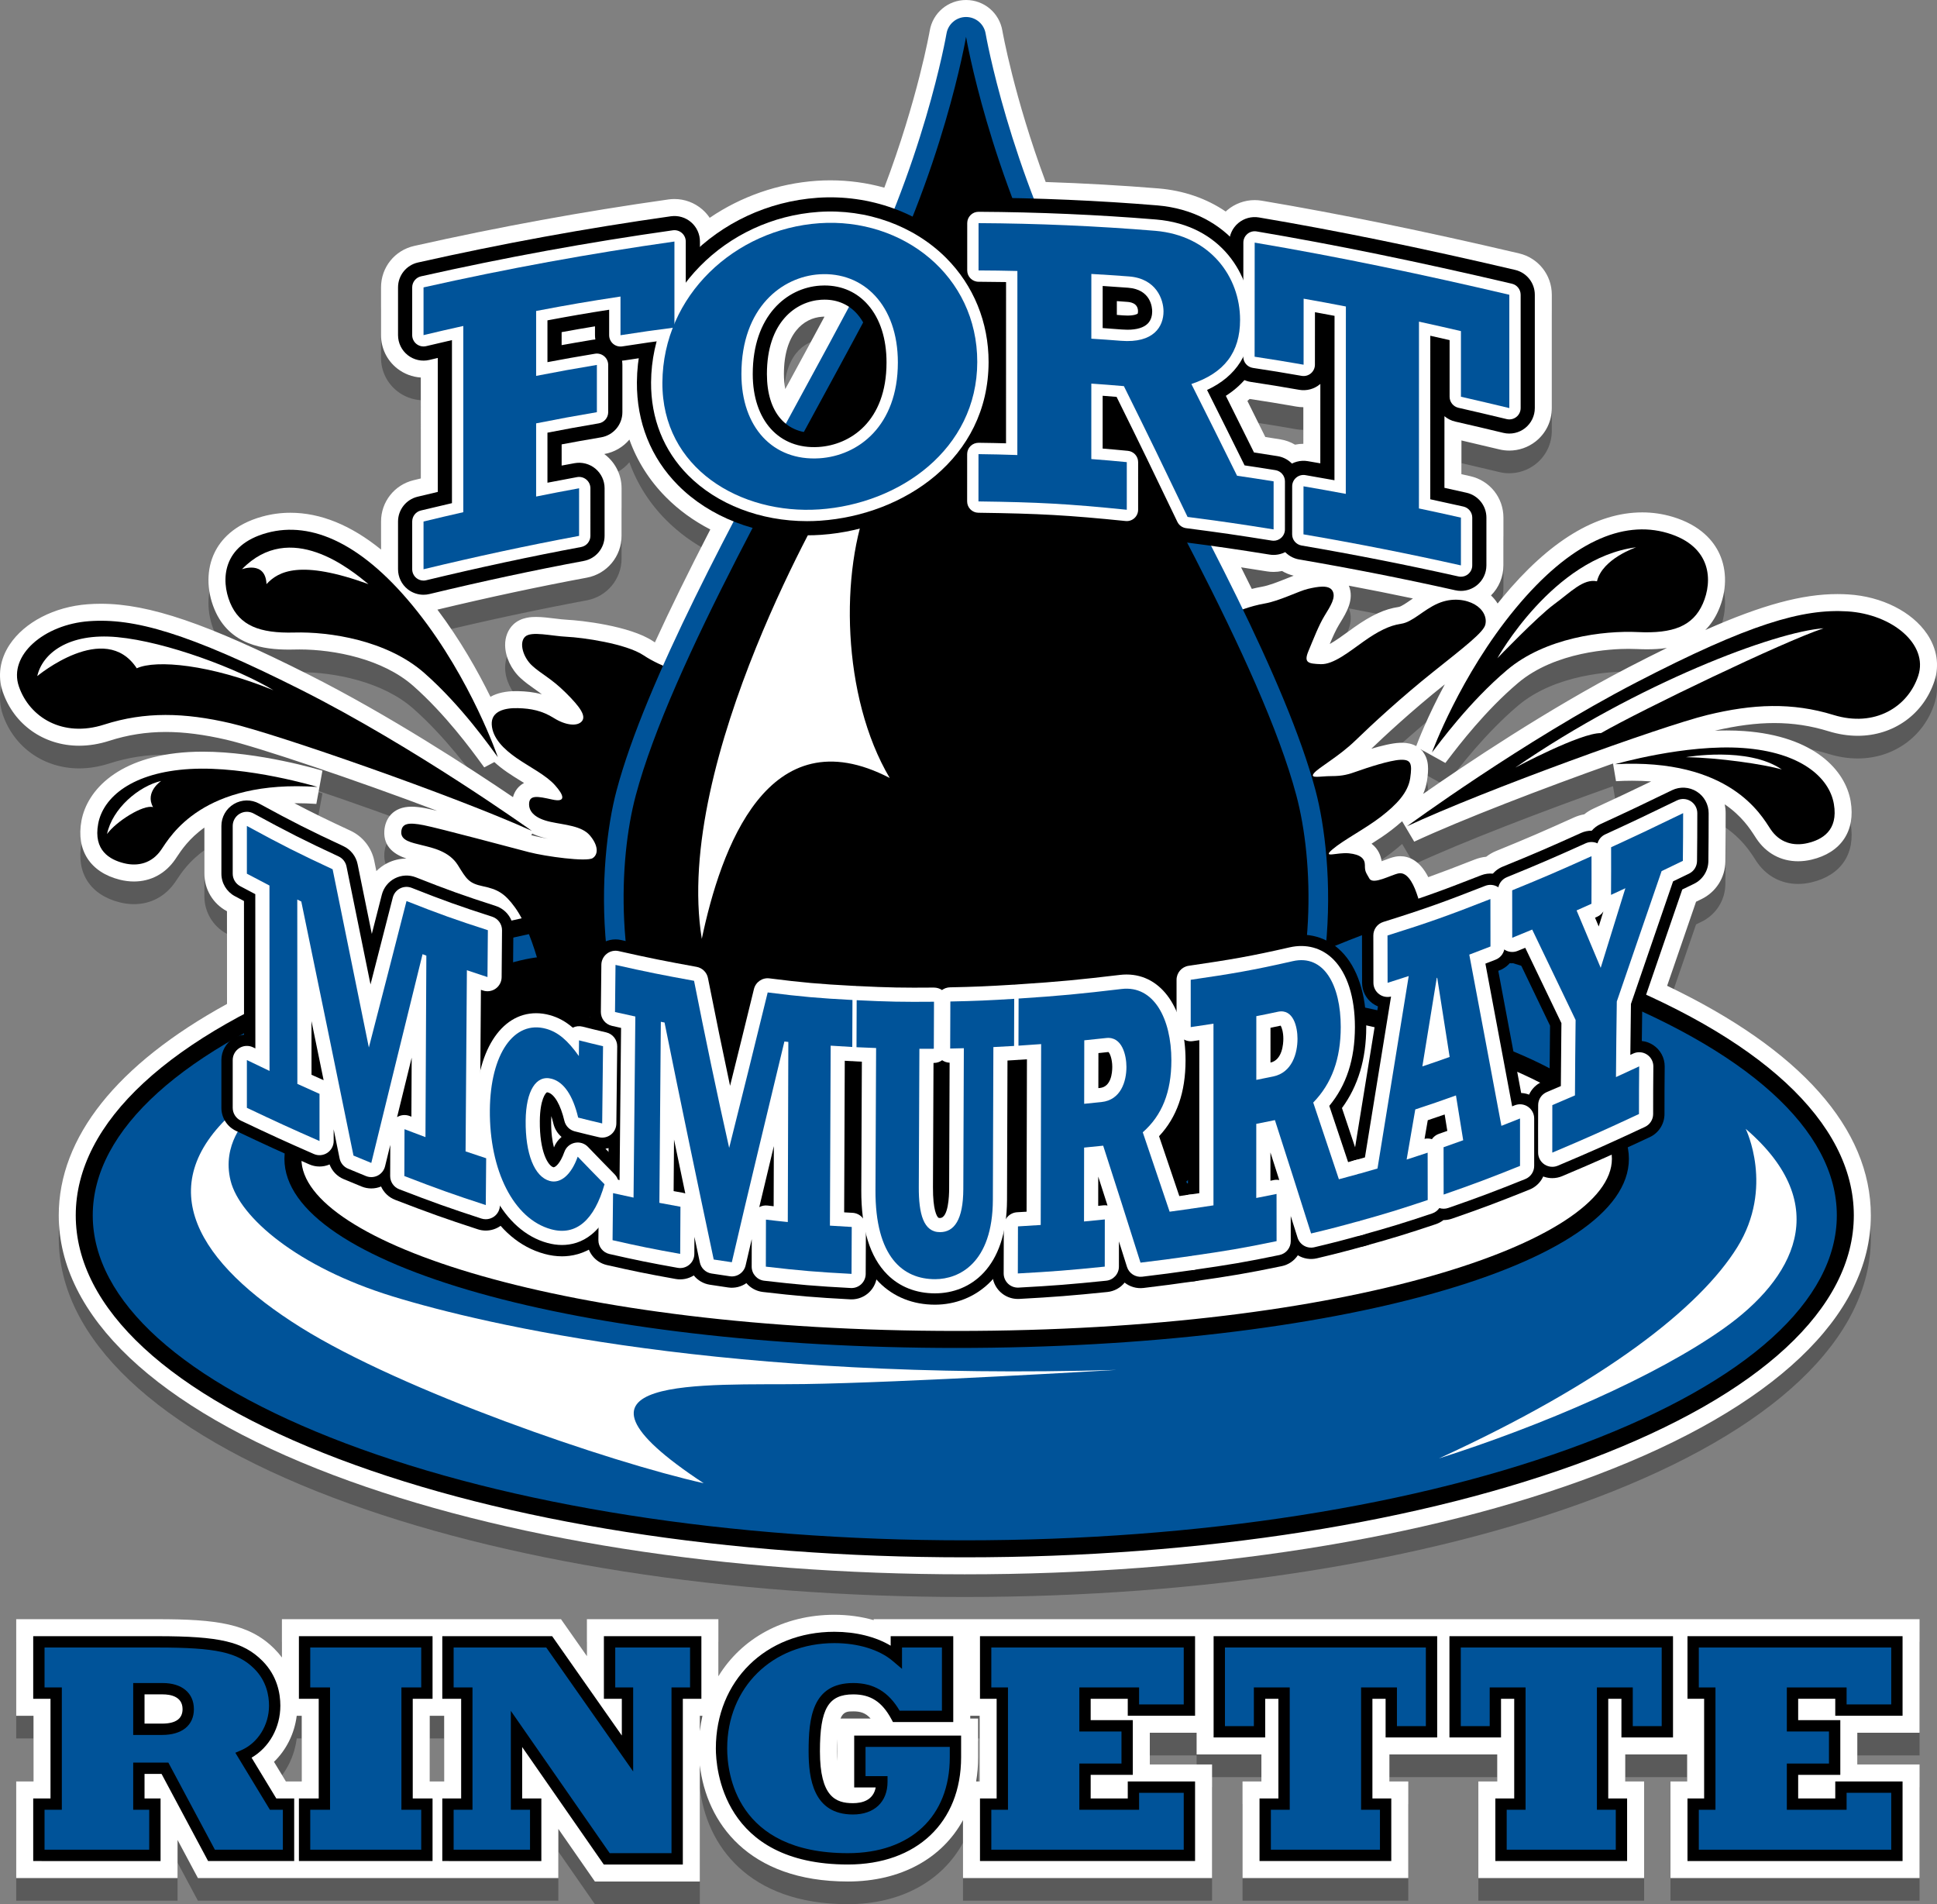
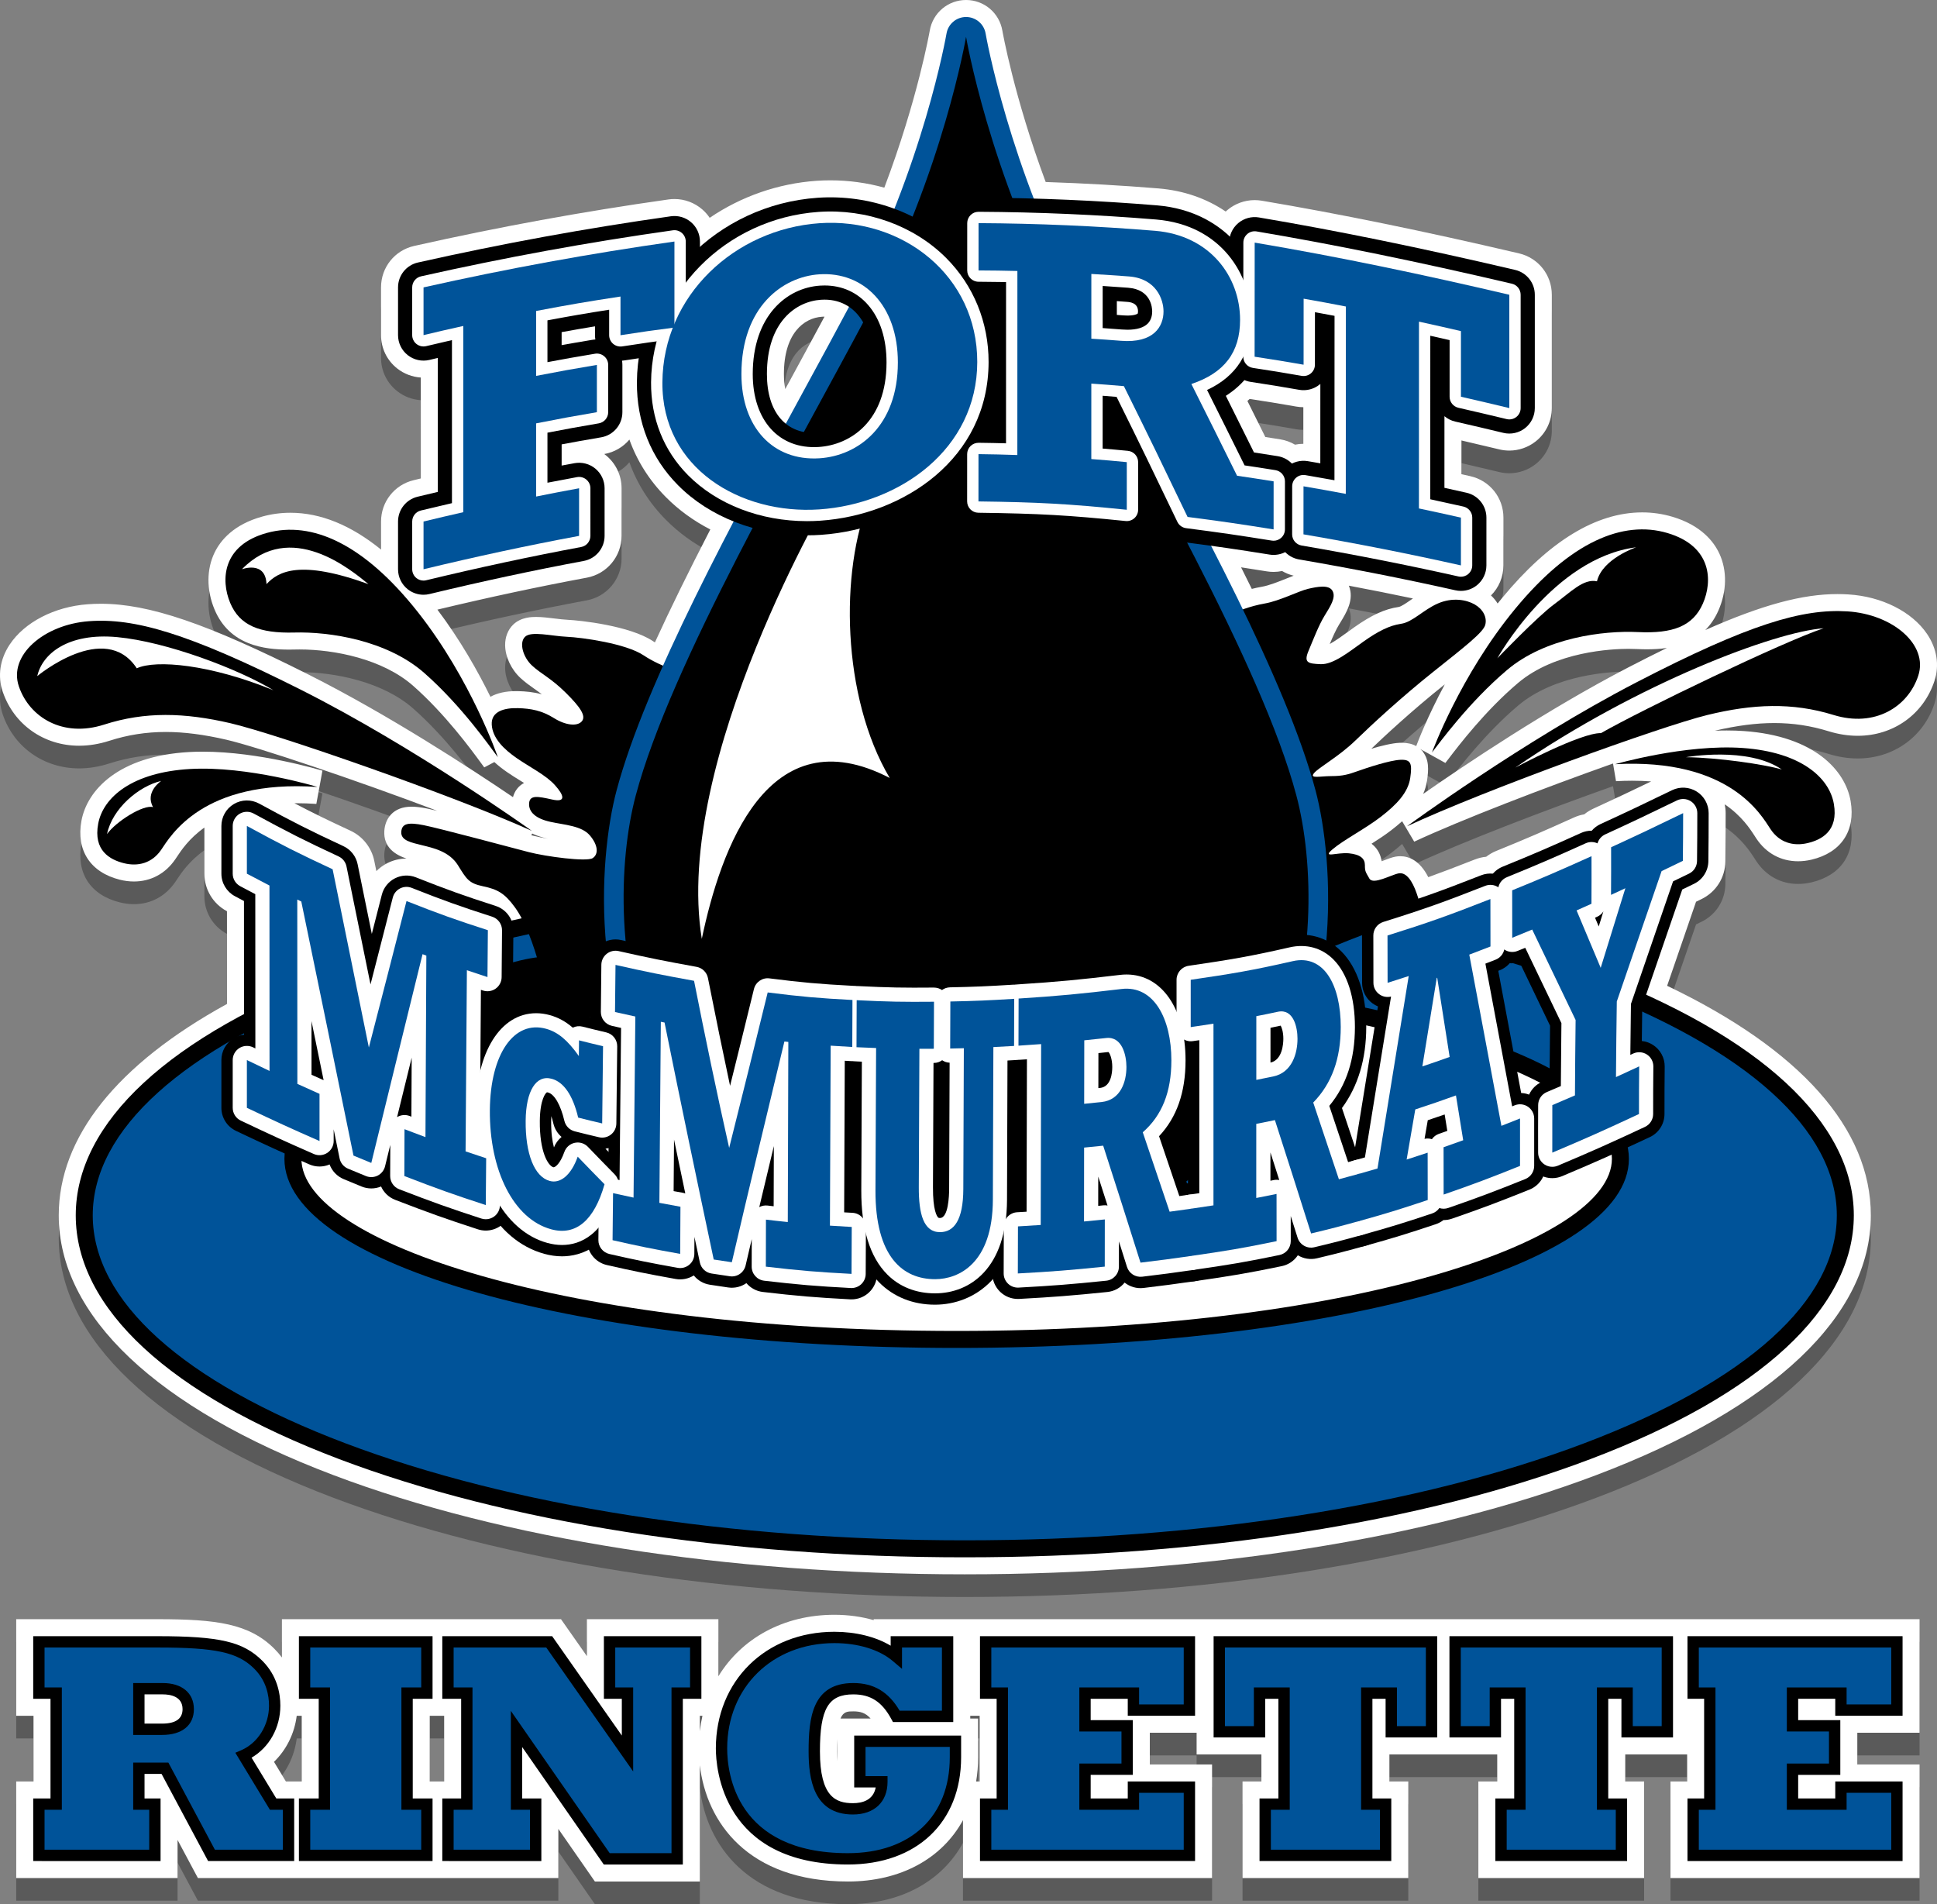
<svg xmlns="http://www.w3.org/2000/svg" version="1.1" x="0px" y="0px" width="341.886px" height="336.036px" viewBox="0 0 341.886 336.036" enable-background="new 0 0 341.886 336.036" xml:space="preserve">
  <rect x="0" y="0" width="341.886" height="336.036" fill="#808080" stroke="none" />
  <g>
    <path opacity="0.3" d="M149.66,336.036c-17.67,0-24.966-10.473-26.138-20.519v20.519H105l-6.451-9.283v8.673H34.931l-3.591-6.722   v6.722H2.862v-17.046h3.052v-11.59H2.862v-17.046h24.922c10.446,0,16.2,0.781,20.642,5.222c0.501,0.502,0.943,1.017,1.333,1.539   v-6.761h49.258l4.574,6.521v-6.521h23.207v10.072c4.083-6.671,11.479-10.85,20.477-10.85c2.424,0,4.78,0.326,6.932,0.946v-0.169   h184.602v20.042h-10.988v5.597h10.988v20.043h-43.963v-17.046h2.941v-4.764H286.86v4.764h3.33v17.046h-29.256v-17.046h3.33v-4.764   h-19.029v4.764h3.33v17.046H219.31v-17.046h3.33v-4.764h-11.434v-3.83h-8.262v5.597h10.988v20.043H169.97v-10.217   C166.284,331.952,159.017,336.036,149.66,336.036z M172.911,318.379v-11.59h-1.658v0.49h1.387v6.831   c0,1.479-0.117,2.904-0.346,4.269H172.911z M78.396,318.379v-11.59h-2.545v11.59H78.396z M53.255,318.379v-11.59h-0.883   c-0.396,3.138-1.826,6.013-4.012,8.129l2.099,3.461H53.255z M147.769,310.894c-0.031,0.635-0.047,1.352-0.047,2.162   c0,0.641,0.016,1.214,0.047,1.729V310.894z M123.522,309.505c0.106-0.928,0.26-1.833,0.461-2.716h-0.461V309.505z M153.668,307.28   c-0.909-1.032-1.847-1.268-3.064-1.268c-0.945,0-1.742,0-2.256,1.268H153.668z M170.29,281.826   c-42.045,0-81.64-6.225-111.493-17.528C27.569,252.473,10.37,236.2,10.37,218.476c0-13.768,10.261-26.643,29.699-37.308   l-0.007-16.36c-0.007-0.004-0.014-0.007-0.021-0.011c-2.446-1.306-3.966-3.841-3.966-6.615v-8.136   c-2.695,1.917-4.082,4.006-4.87,5.195l-0.275,0.411c-1.725,2.521-4.313,3.908-7.288,3.908c-0.818,0-1.659-0.106-2.5-0.316   c-5.205-1.301-7.733-5.196-6.763-10.417c1.001-5.387,6.514-11.398,18.985-12.113c0.77-0.044,1.577-0.066,2.4-0.066   c9.985,0,20.694,3.221,21.145,3.358l-1.075,5.863c-1.189-0.081-2.36-0.122-3.481-0.122c-0.131,0-0.261,0.001-0.391,0.002   c3.209,1.685,5.843,2.964,9.906,4.852c2.149,0.999,3.715,2.982,4.188,5.304l0.371,1.822c0.553-0.558,1.196-1.03,1.91-1.395   c1.044-0.534,2.217-0.818,3.391-0.822c-1.89-0.644-4.075-1.916-3.894-4.881c0.126-2.065,1.457-4.272,4.81-4.272   c0.742,0,1.611,0.104,2.735,0.326c0.41,0.081,1.021,0.22,1.789,0.404c-14.5-5.487-31.744-11.277-37.184-12.539   c-3.99-0.925-7.499-1.375-10.726-1.375c-3.449,0-6.709,0.51-9.969,1.559c-1.791,0.576-3.585,0.868-5.333,0.868   c-6.212,0-11.499-3.731-13.467-9.506c-0.943-2.767-0.516-5.723,1.204-8.324c2.625-3.968,7.909-6.703,13.79-7.136   c0.771-0.057,1.553-0.086,2.325-0.086c8.5,0,18.778,3.505,36.66,12.501c14.115,7.101,28.635,16.58,36.075,21.627   c0.293-1.114,0.987-1.987,1.955-2.504c-0.191-0.119-0.383-0.238-0.575-0.356c-0.789-0.487-1.605-0.991-2.39-1.532   c-0.857-0.591-1.617-1.19-2.28-1.8l-1.783,0.942c-0.137-0.183-0.317-0.43-0.539-0.733c-1.728-2.364-6.317-8.645-11.994-13.651   c-5.375-4.74-13.89-6.429-20.066-6.429c-0.287,0-0.566,0.004-0.836,0.011c-0.347,0.009-0.686,0.014-1.017,0.014   c-4.38,0-10.511-0.737-13.166-7.11c-1.425-3.421-1.412-7.081,0.036-10.042c1.036-2.121,3.342-4.942,8.441-6.337   c1.604-0.439,3.26-0.661,4.921-0.661c5.32,0,10.676,2.178,16.005,6.496v-4.949c0-3.478,2.361-6.476,5.742-7.291   c0.458-0.11,0.879-0.212,1.275-0.307V70.624c-1.511-0.099-2.973-0.657-4.164-1.596c-1.814-1.431-2.854-3.577-2.854-5.888v-8.423   c0-3.535,2.409-6.544,5.858-7.318c15.016-3.37,29.695-6.053,44.876-8.202c0.348-0.049,0.702-0.074,1.053-0.074   c1.807,0,3.553,0.653,4.917,1.838c0.504,0.438,0.941,0.936,1.306,1.478c5.545-3.773,12.085-6.059,18.836-6.53   c0.813-0.057,1.638-0.085,2.454-0.085c3.241,0,6.435,0.435,9.531,1.295c5.885-15.535,7.998-27.584,8.02-27.71   c0.529-3.13,3.224-5.407,6.405-5.409c3.182,0,5.877,2.276,6.411,5.411c0.02,0.115,2.051,11.665,7.646,26.708   c6.819,0.228,13.519,0.609,19.942,1.137c4.416,0.372,8.443,1.766,11.831,4.073c0.09-0.083,0.182-0.165,0.275-0.245   c1.353-1.142,3.071-1.771,4.841-1.771c0.417,0,0.838,0.035,1.25,0.105c13.821,2.333,28.674,5.374,45.405,9.296   c3.408,0.799,5.788,3.802,5.788,7.302v20c0,2.312-1.041,4.458-2.856,5.89c-1.317,1.038-2.968,1.61-4.647,1.61   c-0.587,0-1.174-0.069-1.744-0.206c-2.743-0.658-4.374-1.044-6.702-1.581l-0.001,5.952c0.479,0.107,0.991,0.222,1.558,0.35   c3.446,0.776,5.853,3.785,5.853,7.317l-0.002,8.431c0,2.01-0.791,3.901-2.193,5.301c0.463,0.431,0.855,0.91,1.171,1.423   c0.264-0.33,0.531-0.659,0.802-0.986c8.273-10.015,16.595-15.093,24.73-15.093c1.797,0,3.581,0.258,5.301,0.768   c5.07,1.502,7.316,4.371,8.309,6.513c1.385,2.991,1.32,6.651-0.176,10.041c-0.624,1.416-1.414,2.542-2.309,3.438   c10.116-4.481,17.169-6.344,23.311-6.344c0.663,0,1.312,0.021,1.953,0.061c5.886,0.364,11.201,3.036,13.873,6.973   c1.75,2.58,2.213,5.531,1.302,8.309c-1.925,5.872-7.24,9.666-13.541,9.666c-1.688,0-3.423-0.271-5.155-0.806   c-3.146-0.972-6.278-1.444-9.575-1.444c-3.171,0-6.607,0.443-10.487,1.353c0.702-0.028,1.406-0.043,2.107-0.043   c1.053,0,2.077,0.035,3.045,0.104c12.46,0.885,17.891,6.971,18.818,12.371c0.898,5.235-1.683,9.094-6.906,10.324   c-0.798,0.188-1.597,0.283-2.373,0.283c-3.031,0-5.646-1.423-7.362-4.008l-0.27-0.414c-0.826-1.282-2.307-3.58-5.313-5.627   c0.106,0.507,0.162,1.03,0.162,1.563c0,3.401-0.014,5.101-0.049,8.5c-0.029,2.862-1.647,5.417-4.224,6.668l-0.951,0.46   c-0.97,2.826-4.407,12.801-5.105,14.835c23.537,11.256,35.954,25.229,35.954,40.513c0,17.724-17.198,33.997-48.426,45.821   C251.927,275.601,212.333,281.826,170.29,281.826z M247.146,155.099c1.473,0,3.425,0.691,4.951,3.697   c2.278-0.819,4.773-1.769,8.223-3.122c0.643-0.252,1.311-0.414,1.995-0.48c0.54-0.421,1.135-0.766,1.763-1.022   c5.58-2.271,8.325-3.469,13.744-5.913c0.583-0.263,1.187-0.448,1.807-0.555c0.487-0.398,1.024-0.732,1.605-1   c4.146-1.907,6.591-3.061,10.2-4.804c-1.062-0.08-2.186-0.122-3.372-0.122c-0.917,0-1.87,0.026-2.832,0.079l-0.528-3.119   c-11.996,4.252-26.737,9.901-35.089,13.794l-2.133-3.603c-0.621,0.557-1.265,1.078-1.9,1.569c-1.095,0.846-2.295,1.635-3.499,2.396   c1.255,0.962,1.66,2.23,1.782,3.094c0.126-0.048,0.244-0.093,0.345-0.132c0.74-0.285,1.439-0.555,2.11-0.681   C246.591,155.125,246.87,155.099,247.146,155.099z M94.085,151.471c0.685,0.178,1.632,0.37,2.677,0.546   c-0.088-0.018-0.176-0.037-0.263-0.056c-1.01-0.222-1.854-0.518-2.561-0.863l-0.167,0.292   C93.885,151.419,93.99,151.446,94.085,151.471z M250.678,136.178c0.118,0.107,0.23,0.222,0.337,0.345   c1.28,1.48,1.13,3.38,0.865,5.199c-0.123,0.847-0.359,1.639-0.683,2.383c7.249-5.057,21.931-14.931,36.221-22.333   c2.396-1.241,4.654-2.38,6.793-3.424c-1.236,0.187-2.443,0.236-3.533,0.236c-0.547,0-1.115-0.014-1.705-0.042   c-0.488-0.023-1.004-0.036-1.543-0.036c-2.902,0-12.886,0.434-19.487,6.016c-5.777,4.883-10.497,11.065-12.273,13.393   c-0.229,0.301-0.417,0.546-0.559,0.727L250.678,136.178z M254.865,124.887c-5.681,4.525-10.659,9.177-12.817,11.244   c1.713-0.507,3.644-0.986,4.98-1.045c0.142-0.006,0.276-0.009,0.405-0.009c0.986,0,1.833,0.198,2.533,0.591   c0.28-0.754,1.957-5.144,5.046-10.898L254.865,124.887z M77.204,111.583c4.041,5.363,7.149,10.888,9.361,15.385   c1.187-0.667,2.704-1.004,4.533-1.004c0.135,0,0.271,0.002,0.406,0.005c1.25,0.034,2.639,0.146,4.132,0.556   c-0.484-0.374-0.94-0.697-1.39-1.015c-0.77-0.544-1.566-1.108-2.356-1.836c-1.659-1.529-2.706-3.75-2.733-5.795   c-0.019-1.446,0.487-2.745,1.426-3.656c1.389-1.349,3.376-1.349,4.029-1.349c1.037,0,2.168,0.139,3.263,0.273   c0.798,0.098,1.624,0.2,2.311,0.231c2.142,0.098,10.981,1.029,15.095,3.786c0.1,0.067,0.204,0.134,0.312,0.202   c2.699-5.893,5.922-12.461,9.78-19.93c-2.958-1.524-5.581-3.43-7.824-5.69c-2.932-2.953-5.101-6.383-6.458-10.17   c-1.1,1.305-2.645,2.234-4.437,2.55c0.122,0.089,0.241,0.183,0.357,0.28c1.716,1.43,2.699,3.53,2.699,5.762l-0.001,8.402   c0,3.612-2.578,6.713-6.129,7.373C95.152,107.509,86.282,109.406,77.204,111.583z M238.075,107.356   c0.991,2.439-0.414,4.729-1.556,6.592l-0.173,0.282c-0.555,0.91-1.103,2.141-1.64,3.422c1.044-0.582,2.301-1.494,3.181-2.133   c0.366-0.266,0.728-0.528,1.082-0.779c3.097-2.194,5.457-3.278,7.893-3.626c0.452-0.064,1.407-0.728,2.175-1.26   c0.114-0.08,0.23-0.16,0.348-0.241C245.626,108.821,241.85,108.068,238.075,107.356z M219.055,104.117   c0.65,1.296,1.28,2.567,1.891,3.809c0.599-0.151,1.194-0.278,1.783-0.381c1.255-0.219,2.903-0.877,4.357-1.458   c0.438-0.175,0.854-0.341,1.25-0.492c-0.723-0.172-1.409-0.45-2.045-0.826c-0.496,0.104-0.998,0.158-1.497,0.158   c-0.398,0-0.798-0.032-1.188-0.095C221.864,104.553,220.393,104.322,219.055,104.117z M225.984,81.538   c0.923,0.148,1.797,0.465,2.592,0.935c0.481-0.099,0.973-0.151,1.464-0.153l0.003-6.46c-0.414-0.002-0.831-0.039-1.239-0.11   c-3.403-0.592-5.07-0.865-8.239-1.346c-0.13,0.119-0.262,0.236-0.396,0.352c1.042,2.086,2.015,4.046,3.162,6.363   C224.119,81.241,224.95,81.373,225.984,81.538z M145.526,59.88c-0.138,0-0.277,0.004-0.418,0.014   c-3.263,0.21-6.746,2.979-6.746,10.119c0,0.959,0.082,1.846,0.24,2.646l0.869-1.598C141.497,67.335,143.576,63.512,145.526,59.88z" />
    <path fill="#FFFFFF" d="M149.66,332.036c-17.67,0-24.966-10.473-26.138-20.519v20.519H105l-6.451-9.283v8.673H34.931l-3.591-6.722   v6.722H2.862v-17.046h3.052v-11.59H2.862v-17.046h24.922c10.446,0,16.2,0.781,20.642,5.222c0.501,0.502,0.943,1.017,1.333,1.539   v-6.761h49.258l4.574,6.521v-6.521h23.207v10.072c4.083-6.671,11.479-10.85,20.477-10.85c2.424,0,4.78,0.326,6.932,0.946v-0.169   h184.602v20.042h-10.988v5.597h10.988v20.043h-43.963v-17.046h2.941v-4.764H286.86v4.764h3.33v17.046h-29.256v-17.046h3.33v-4.764   h-19.029v4.764h3.33v17.046H219.31v-17.046h3.33v-4.764h-11.434v-3.83h-8.262v5.597h10.988v20.043H169.97v-10.217   C166.284,327.952,159.017,332.036,149.66,332.036z M172.911,314.379v-11.59h-1.658v0.49h1.387v6.831   c0,1.479-0.117,2.904-0.346,4.269H172.911z M78.396,314.379v-11.59h-2.545v11.59H78.396z M53.255,314.379v-11.59h-0.883   c-0.396,3.138-1.826,6.013-4.012,8.129l2.099,3.461H53.255z M147.769,306.894c-0.031,0.635-0.047,1.352-0.047,2.162   c0,0.641,0.016,1.214,0.047,1.729V306.894z M123.522,305.505c0.106-0.928,0.26-1.833,0.461-2.716h-0.461V305.505z M153.668,303.28   c-0.909-1.032-1.847-1.268-3.064-1.268c-0.945,0-1.742,0-2.256,1.268H153.668z M170.29,277.826   c-42.045,0-81.64-6.225-111.493-17.528C27.569,248.473,10.37,232.2,10.37,214.476c0-13.768,10.261-26.643,29.699-37.308   l-0.007-16.36c-0.007-0.004-0.014-0.007-0.021-0.011c-2.446-1.306-3.966-3.841-3.966-6.615v-8.136   c-2.695,1.917-4.082,4.006-4.87,5.195l-0.275,0.411c-1.725,2.521-4.313,3.908-7.288,3.908c-0.818,0-1.659-0.106-2.5-0.316   c-5.205-1.301-7.733-5.196-6.763-10.417c1.001-5.387,6.514-11.398,18.985-12.113c0.77-0.044,1.577-0.066,2.4-0.066   c9.985,0,20.694,3.221,21.145,3.358l-1.075,5.863c-1.189-0.081-2.36-0.122-3.481-0.122c-0.131,0-0.261,0.001-0.391,0.002   c3.209,1.685,5.843,2.964,9.906,4.852c2.149,0.999,3.715,2.982,4.188,5.304l0.371,1.822c0.553-0.558,1.196-1.03,1.91-1.395   c1.044-0.534,2.217-0.818,3.391-0.822c-1.89-0.644-4.075-1.916-3.894-4.881c0.126-2.065,1.457-4.272,4.81-4.272   c0.742,0,1.611,0.104,2.735,0.326c0.41,0.081,1.021,0.22,1.789,0.404c-14.5-5.487-31.744-11.277-37.184-12.539   c-3.99-0.925-7.499-1.375-10.726-1.375c-3.449,0-6.709,0.51-9.969,1.559c-1.791,0.576-3.585,0.868-5.333,0.868   c-6.212,0-11.499-3.731-13.467-9.506c-0.943-2.767-0.516-5.723,1.204-8.324c2.625-3.968,7.909-6.703,13.79-7.136   c0.771-0.057,1.553-0.086,2.325-0.086c8.5,0,18.778,3.505,36.66,12.501c14.115,7.101,28.635,16.58,36.075,21.627   c0.293-1.114,0.987-1.987,1.955-2.504c-0.191-0.119-0.383-0.238-0.575-0.356c-0.789-0.487-1.605-0.991-2.39-1.532   c-0.857-0.591-1.617-1.19-2.28-1.8l-1.783,0.942c-0.137-0.183-0.317-0.43-0.539-0.733c-1.728-2.364-6.317-8.645-11.994-13.651   c-5.375-4.74-13.89-6.429-20.066-6.429c-0.287,0-0.566,0.004-0.836,0.011c-0.347,0.009-0.686,0.014-1.017,0.014   c-4.38,0-10.511-0.737-13.166-7.11c-1.425-3.421-1.412-7.081,0.036-10.042c1.036-2.121,3.342-4.942,8.441-6.337   c1.604-0.439,3.26-0.661,4.921-0.661c5.32,0,10.676,2.178,16.005,6.496v-4.949c0-3.478,2.361-6.476,5.742-7.291   c0.458-0.11,0.879-0.212,1.275-0.307V66.624c-1.511-0.099-2.973-0.657-4.164-1.596c-1.814-1.431-2.854-3.577-2.854-5.888v-8.423   c0-3.535,2.409-6.544,5.858-7.318c15.016-3.37,29.695-6.053,44.876-8.202c0.348-0.049,0.702-0.074,1.053-0.074   c1.807,0,3.553,0.653,4.917,1.838c0.504,0.438,0.941,0.936,1.306,1.478c5.545-3.773,12.085-6.059,18.836-6.53   c0.813-0.057,1.638-0.085,2.454-0.085c3.241,0,6.435,0.435,9.531,1.295c5.885-15.535,7.998-27.584,8.02-27.71   c0.529-3.13,3.224-5.407,6.405-5.409c3.182,0,5.877,2.276,6.411,5.411c0.02,0.115,2.051,11.665,7.646,26.708   c6.819,0.228,13.519,0.609,19.942,1.137c4.416,0.372,8.443,1.766,11.831,4.073c0.09-0.083,0.182-0.165,0.275-0.245   c1.353-1.142,3.071-1.771,4.841-1.771c0.417,0,0.838,0.035,1.25,0.105c13.821,2.333,28.674,5.374,45.405,9.296   c3.408,0.799,5.788,3.802,5.788,7.302v20c0,2.312-1.041,4.458-2.856,5.89c-1.317,1.038-2.968,1.61-4.647,1.61   c-0.587,0-1.174-0.069-1.744-0.206c-2.743-0.658-4.374-1.044-6.702-1.581l-0.001,5.952c0.479,0.107,0.991,0.222,1.558,0.35   c3.446,0.776,5.853,3.785,5.853,7.317l-0.002,8.431c0,2.01-0.791,3.901-2.193,5.301c0.463,0.431,0.855,0.91,1.171,1.423   c0.264-0.33,0.531-0.659,0.802-0.986c8.273-10.015,16.595-15.093,24.73-15.093c1.797,0,3.581,0.258,5.301,0.768   c5.07,1.502,7.316,4.371,8.309,6.513c1.385,2.991,1.32,6.651-0.176,10.041c-0.624,1.416-1.414,2.542-2.309,3.438   c10.116-4.481,17.169-6.344,23.311-6.344c0.663,0,1.312,0.021,1.953,0.061c5.886,0.364,11.201,3.036,13.873,6.973   c1.75,2.58,2.213,5.531,1.302,8.309c-1.925,5.872-7.24,9.666-13.541,9.666c-1.688,0-3.423-0.271-5.155-0.806   c-3.146-0.972-6.278-1.444-9.575-1.444c-3.171,0-6.607,0.443-10.487,1.353c0.702-0.028,1.406-0.043,2.107-0.043   c1.053,0,2.077,0.035,3.045,0.104c12.46,0.885,17.891,6.971,18.818,12.371c0.898,5.235-1.683,9.094-6.906,10.324   c-0.798,0.188-1.597,0.283-2.373,0.283c-3.031,0-5.646-1.423-7.362-4.008l-0.27-0.414c-0.826-1.282-2.307-3.58-5.313-5.627   c0.106,0.507,0.162,1.03,0.162,1.563c0,3.401-0.014,5.101-0.049,8.5c-0.029,2.862-1.647,5.417-4.224,6.668l-0.951,0.46   c-0.97,2.826-4.407,12.801-5.105,14.835c23.537,11.256,35.954,25.229,35.954,40.513c0,17.724-17.198,33.997-48.426,45.821   C251.927,271.601,212.333,277.826,170.29,277.826z M247.146,151.099c1.473,0,3.425,0.691,4.951,3.697   c2.278-0.819,4.773-1.769,8.223-3.122c0.643-0.252,1.311-0.414,1.995-0.48c0.54-0.421,1.135-0.766,1.763-1.022   c5.58-2.271,8.325-3.469,13.744-5.913c0.583-0.263,1.187-0.448,1.807-0.555c0.487-0.398,1.024-0.732,1.605-1   c4.146-1.907,6.591-3.061,10.2-4.804c-1.062-0.08-2.186-0.122-3.372-0.122c-0.917,0-1.87,0.026-2.832,0.079l-0.528-3.119   c-11.996,4.252-26.737,9.901-35.089,13.794l-2.133-3.603c-0.621,0.557-1.265,1.078-1.9,1.569c-1.095,0.846-2.295,1.635-3.499,2.396   c1.255,0.962,1.66,2.23,1.782,3.094c0.126-0.048,0.244-0.093,0.345-0.132c0.74-0.285,1.439-0.555,2.11-0.681   C246.591,151.125,246.87,151.099,247.146,151.099z M94.085,147.471c0.685,0.178,1.632,0.37,2.677,0.546   c-0.088-0.018-0.176-0.037-0.263-0.056c-1.01-0.222-1.854-0.518-2.561-0.863l-0.167,0.292   C93.885,147.419,93.99,147.446,94.085,147.471z M250.678,132.178c0.118,0.107,0.23,0.222,0.337,0.345   c1.28,1.48,1.13,3.38,0.865,5.199c-0.123,0.847-0.359,1.639-0.683,2.383c7.249-5.057,21.931-14.931,36.221-22.333   c2.396-1.241,4.654-2.38,6.793-3.424c-1.236,0.187-2.443,0.236-3.533,0.236c-0.547,0-1.115-0.014-1.705-0.042   c-0.488-0.023-1.004-0.036-1.543-0.036c-2.902,0-12.886,0.434-19.487,6.016c-5.777,4.883-10.497,11.065-12.273,13.393   c-0.229,0.301-0.417,0.546-0.559,0.727L250.678,132.178z M254.865,120.887c-5.681,4.525-10.659,9.177-12.817,11.244   c1.713-0.507,3.644-0.986,4.98-1.045c0.142-0.006,0.276-0.009,0.405-0.009c0.986,0,1.833,0.198,2.533,0.591   c0.28-0.754,1.957-5.144,5.046-10.898L254.865,120.887z M77.204,107.583c4.041,5.363,7.149,10.888,9.361,15.385   c1.187-0.667,2.704-1.004,4.533-1.004c0.135,0,0.271,0.002,0.406,0.005c1.25,0.034,2.639,0.146,4.132,0.556   c-0.484-0.374-0.94-0.697-1.39-1.015c-0.77-0.544-1.566-1.108-2.356-1.836c-1.659-1.529-2.706-3.75-2.733-5.795   c-0.019-1.446,0.487-2.745,1.426-3.656c1.389-1.349,3.376-1.349,4.029-1.349c1.037,0,2.168,0.139,3.263,0.273   c0.798,0.098,1.624,0.2,2.311,0.231c2.142,0.098,10.981,1.029,15.095,3.786c0.1,0.067,0.204,0.134,0.312,0.202   c2.699-5.893,5.922-12.461,9.78-19.93c-2.958-1.524-5.581-3.43-7.824-5.69c-2.932-2.953-5.101-6.383-6.458-10.17   c-1.1,1.305-2.645,2.234-4.437,2.55c0.122,0.089,0.241,0.183,0.357,0.28c1.716,1.43,2.699,3.53,2.699,5.762l-0.001,8.402   c0,3.612-2.578,6.713-6.129,7.373C95.152,103.509,86.282,105.406,77.204,107.583z M238.075,103.356   c0.991,2.439-0.414,4.729-1.556,6.592l-0.173,0.282c-0.555,0.91-1.103,2.141-1.64,3.422c1.044-0.582,2.301-1.494,3.181-2.133   c0.366-0.266,0.728-0.528,1.082-0.779c3.097-2.194,5.457-3.278,7.893-3.626c0.452-0.064,1.407-0.728,2.175-1.26   c0.114-0.08,0.23-0.16,0.348-0.241C245.626,104.821,241.85,104.068,238.075,103.356z M219.055,100.117   c0.65,1.296,1.28,2.567,1.891,3.809c0.599-0.151,1.194-0.278,1.783-0.381c1.255-0.219,2.903-0.877,4.357-1.458   c0.438-0.175,0.854-0.341,1.25-0.492c-0.723-0.172-1.409-0.45-2.045-0.826c-0.496,0.104-0.998,0.158-1.497,0.158   c-0.398,0-0.798-0.032-1.188-0.095C221.864,100.553,220.393,100.322,219.055,100.117z M225.984,77.538   c0.923,0.148,1.797,0.465,2.592,0.935c0.481-0.099,0.973-0.151,1.464-0.153l0.003-6.46c-0.414-0.002-0.831-0.039-1.239-0.11   c-3.403-0.592-5.07-0.865-8.239-1.346c-0.13,0.119-0.262,0.236-0.396,0.352c1.042,2.086,2.015,4.046,3.162,6.363   C224.119,77.241,224.95,77.373,225.984,77.538z M145.526,55.88c-0.138,0-0.277,0.004-0.418,0.014   c-3.263,0.21-6.746,2.979-6.746,10.119c0,0.959,0.082,1.846,0.24,2.646l0.869-1.598C141.497,63.335,143.576,59.512,145.526,55.88z" />
  </g>
  <g id="_x3C_Layer_x3E__copy">
    <g>
      <path fill="#005399" d="M325.704,214.476c0,32.501-69.58,58.85-155.414,58.85c-85.838,0-155.42-26.349-155.42-58.85    c0-32.502,69.582-58.852,155.42-58.852C256.124,155.624,325.704,181.974,325.704,214.476z" />
      <path d="M170.29,274.826c-41.691,0-80.91-6.156-110.43-17.334c-29.979-11.352-46.49-26.629-46.49-43.016    c0-16.388,16.51-31.665,46.49-43.017c29.521-11.179,68.739-17.335,110.43-17.335c41.689,0,80.906,6.156,110.426,17.335    c29.979,11.352,46.488,26.629,46.488,43.017c0,16.387-16.51,31.664-46.488,43.016C251.196,268.669,211.979,274.826,170.29,274.826    z M170.29,157.124c-41.337,0-80.179,6.087-109.368,17.14c-28.729,10.88-44.552,25.16-44.552,40.212    c0,15.051,15.822,29.331,44.552,40.21c29.189,11.053,68.031,17.14,109.368,17.14c41.336,0,80.175-6.087,109.363-17.14    c28.729-10.879,44.551-25.159,44.551-40.21c0-15.052-15.821-29.332-44.551-40.212C250.465,163.211,211.626,157.124,170.29,157.124    z" />
    </g>
    <g>
      <path d="M87.87,133.625c0,0-4.666-13.667-14.166-25.667S55.038,91.875,47.12,94.042c-7.916,2.167-8.166,8.332-6.5,12.333    c1.667,4,5.166,5.417,11.333,5.25s16.353,1.333,22.968,7.167C81.537,124.625,86.62,131.958,87.87,133.625z" />
    </g>
    <g>
      <path d="M93.87,146.625c0,0-20.666-14.792-40.75-24.896c-20.083-10.104-29.5-12.688-37.416-12.104    c-7.917,0.583-14.25,6-12.375,11.5s7.791,9.083,15.041,6.75s14.209-2.125,22.292-0.25S80.036,140.375,93.87,146.625z" />
    </g>
    <g>
      <path d="M56.037,138.875c0,0-12.334-3.75-22.501-3.167c-10.166,0.583-15.332,4.958-16.207,9.667s2.041,6.333,4.541,6.958    s4.959,0,6.584-2.375S35.745,137.5,56.037,138.875z" />
    </g>
    <g>
      <path d="M252.749,132.792c0,0,4.951-13.566,14.699-25.366s18.996-15.69,26.867-13.359c7.869,2.331,7.99,8.5,6.24,12.465    s-5.277,5.308-11.439,5.013s-16.377,0.992-23.111,6.686C259.269,123.926,254.034,131.152,252.749,132.792z" />
    </g>
    <g>
      <path d="M248.345,145.813c0,0,20.49-15.035,40.453-25.376c19.963-10.34,29.348-13.035,37.271-12.545    c7.922,0.49,14.32,5.831,12.51,11.353c-1.811,5.521-7.684,9.174-14.961,6.927s-14.232-1.957-22.293,0.013    S262.104,139.399,248.345,145.813z" />
    </g>
    <g>
      <path d="M285.067,134.861c0,0,12.385-3.582,22.543-2.86c10.156,0.721,15.264,5.166,16.074,9.886    c0.811,4.72-2.127,6.305-4.637,6.896c-2.508,0.591-4.957-0.067-6.549-2.464C310.905,143.921,305.376,133.762,285.067,134.861z" />
    </g>
    <g>
      <path d="M260.286,106.667c-1.457-0.833-3.916-1.292-6.5-0.167c-2.582,1.125-4.457,3.292-6.5,3.583    c-2.041,0.292-4.082,1.333-6.582,3.104s-5.334,4.104-7.584,4.021s-3.041-0.25-2.166-2.333s1.791-4.5,2.832-6.208    c1.043-1.708,2.043-3.208,1.418-4.375s-2.709-0.75-4.334-0.375s-5,2.125-7.625,2.583s-5.041,1.417-6.209,2.042l-95.582,10.583    c0,0-4.719-1.375-7.844-3.469s-10.844-3.156-13.563-3.281s-6.281-1.063-7.375,0s-0.344,3.625,1.25,5.094s3.313,2.188,5.906,4.75    s3.656,4.125,2.875,5.063s-2.844,0.75-4.938-0.563s-4.031-1.688-6.344-1.75s-4.75,0.516-4.625,2.898s2.125,4.352,4.438,5.945    s5.125,2.969,6.719,4.75s2.031,3.094-0.5,2.531s-3.969-0.844-4.063,0.688s1.188,2.688,3.75,3.25s5.525,0.688,6.981,2.406    s1.55,3.313,0.487,4s-8.281-0.281-11.281-1.063s-15.844-4.219-18.531-4.75s-3.875-0.344-3.969,1.188s1.781,1.875,3.656,2.344    s4.813,1.063,6.344,3.531s1.906,3.188,4.438,3.719s3.813,1.219,5.625,3.719s3.281,6.531,4.313,10.344s2.406,9.375,2.406,9.375    l28.927,5.365l103.333-15.767c0,0,5.75-2.733,13.666-5.567c7.918-2.833,7.25-4.083,6.5-6.25s-1.832-3.75-3.166-3.5    s-4.5,2.083-5.166,0.917c-0.668-1.167-0.793-1.25-0.793-2.375s-0.75-1.875-2.832-2.083c-2.084-0.208-4.834,0.958-2.875-0.708    c1.957-1.667,5.791-3.625,8.541-5.75s4.791-4.25,5.166-6.833s0.125-3.292-1.75-3.208s-5.914,1.416-7.541,2    c-1.625,0.583-2.625,0.875-4.625,0.875s-3.875,0.5-3.084-0.5c0.793-1,4.375-2.917,7.334-5.792s8.207-7.709,13.75-12.125    c5.541-4.417,8.832-6.958,9.166-8.292S261.745,107.5,260.286,106.667z" />
    </g>
    <g>
      <path d="M98.146,168.75c0,0-4.444-0.307-10.66,2.097c-6.215,2.403-7.465,10.458-7.465,10.458s1.505,7.82,6.439,7.82    c4.936,0,12.811-3.25,12.811-3.25l3.125-10.375L98.146,168.75z" />
    </g>
    <g>
-       <path fill="#FFFFFF" d="M141.995,244.25c17.418-0.25,55.084-2.5,55.084-2.5c-68.375,2-111.25-7.875-127.875-13    s-26.875-13.875-28.5-20.375s2.871-10.831,2.871-10.831l-2.371-1.294c-14.75,13.25-6.125,26.75,11.875,38    s54.375,23.75,71.125,27.5C94.954,242.5,124.579,244.5,141.995,244.25z" />
-     </g>
+       </g>
    <g>
      <ellipse fill="#FFFFFF" cx="168.854" cy="204.5" rx="117.152" ry="31.875" />
      <path d="M168.856,237.875c-66.535,0-118.654-14.66-118.654-33.375s52.119-33.375,118.654-33.375    c66.533,0,118.65,14.66,118.65,33.375S235.39,237.875,168.856,237.875z M168.856,174.125c-69.182,0-115.654,15.706-115.654,30.375    s46.473,30.375,115.654,30.375c69.179,0,115.65-15.706,115.65-30.375S238.035,174.125,168.856,174.125z" />
    </g>
    <g>
      <path fill="#005399" d="M170.513,223.458c-22.488,0-39.544-7.356-50.696-21.864c-16.169-21.038-14.256-49.833-10.985-62.119    c5.116-19.216,20.729-47.918,33.275-70.981c2.905-5.34,5.649-10.385,8.102-15.009c12.779-24.097,16.814-47.337,16.854-47.569    c0.285-1.683,1.743-2.914,3.45-2.915c0,0,0,0,0.001,0c1.707,0,3.164,1.231,3.45,2.914c0.04,0.232,4.103,23.527,16.854,47.57    c2.455,4.63,5.203,9.681,8.111,15.029c12.541,23.056,28.149,51.751,33.263,70.961c3.271,12.287,5.186,41.083-10.984,62.12    C210.057,216.101,193,223.458,170.513,223.458z M170.512,21.486c-2.672,9.3-7.123,22.083-14.12,35.278    c-2.47,4.657-5.223,9.717-8.136,15.074c-12.368,22.735-27.759,51.03-32.66,69.437c-3.445,12.939-3.686,38.545,9.771,56.053    c9.757,12.693,24.946,19.13,45.146,19.13c20.199,0,35.389-6.437,45.145-19.13c13.456-17.506,13.215-43.113,9.771-56.053    c-4.899-18.401-20.285-46.688-32.648-69.417c-2.917-5.364-5.673-10.431-8.146-15.094    C177.635,43.569,173.185,30.786,170.512,21.486z" />
    </g>
    <g>
      <path d="M228.81,140.375c-6.156-23.125-27.893-60.375-41.084-85.25C174.532,30.25,170.513,6.5,170.513,6.5    s-4.021,23.75-17.213,48.625c-13.193,24.875-34.929,62.125-41.086,85.25c-6.156,23.125-2.512,79.583,58.299,79.583    S234.966,163.5,228.81,140.375z" />
    </g>
    <g>
      <path fill="#FFFFFF" d="M153.466,88.128l-6.596-1.504c0,0-28.166,47.442-23,79.055c3.334-15.888,11.668-39.555,33.167-28.388    C148.537,122.958,148.228,100.632,153.466,88.128z" />
    </g>
    <g>
      <path fill="#005399" d="M6.862,318.379h3.052v-19.59H6.862v-9.046h20.922c10.654,0,14.65,0.888,17.814,4.051    c2.219,2.22,2.885,4.939,2.885,7.215c0,3.829-2.164,7.325-5.494,8.769l5.217,8.602h2.72v9.046H37.329l-8.213-15.372H24.51v6.326    h2.83v9.046H6.862V318.379z M28.616,305.171c2.997,0,4.606-1.332,4.606-3.552c0-2.164-1.554-3.607-4.495-3.607H24.51v7.159H28.616    z" />
      <path d="M51.926,328.425H36.729l-8.213-15.372H25.51v4.326h2.83v11.046H5.862v-11.046h3.052v-17.59H5.862v-11.046h21.922    c10.997,0,15.151,0.975,18.521,4.344c2.626,2.628,3.178,5.758,3.178,7.922c0,3.873-1.961,7.356-5.08,9.172l4.366,7.198h3.157    V328.425z M37.929,326.425h11.997v-7.046h-2.283l-6.104-10.063l1.052-0.456c2.926-1.268,4.892-4.423,4.892-7.851    c0-1.786-0.45-4.364-2.592-6.508c-2.916-2.915-6.753-3.758-17.107-3.758H7.862v7.046h3.052v21.59H7.862v7.046H26.34v-7.046h-2.83    v-8.326h6.206L37.929,326.425z M28.616,306.171H23.51v-9.159h5.218c3.39,0,5.495,1.766,5.495,4.607    C34.223,304.47,32.127,306.171,28.616,306.171z M25.51,304.171h3.106c2.393,0,3.606-0.858,3.606-2.552    c0-2.269-2.19-2.607-3.495-2.607H25.51V304.171z" />
    </g>
    <g>
      <path fill="#005399" d="M53.759,318.379h3.496v-19.59h-3.496v-9.046h21.588v9.046h-3.496v19.59h3.496v9.046H53.759V318.379z" />
      <path d="M76.347,328.425H52.759v-11.046h3.496v-17.59h-3.496v-11.046h23.588v11.046h-3.496v17.59h3.496V328.425z M54.759,326.425    h19.588v-7.046h-3.496v-21.59h3.496v-7.046H54.759v7.046h3.496v21.59h-3.496V326.425z" />
    </g>
    <g>
      <polygon fill="#005399" points="107.591,289.744 107.591,298.79 110.755,298.79 110.755,309.445 96.937,289.744 79.066,289.744     79.066,298.79 82.396,298.79 82.396,318.379 79.066,318.379 79.066,327.425 94.55,327.425 94.55,318.379 91.165,318.379     91.165,305.116 107.092,328.036 119.522,328.036 119.522,298.79 122.798,298.79 122.798,289.744   " />
      <path d="M120.522,329.036h-13.954l-14.404-20.729v9.072h3.385v11.046H78.066v-11.046h3.329v-17.59h-3.329v-11.046h19.39    l12.298,17.534v-6.488h-3.164v-11.046h17.207v11.046h-3.275V329.036z M107.615,327.036h10.908V297.79h3.275v-7.046h-13.207v7.046    h3.164v14.822l-15.338-21.868h-16.35v7.046h3.329v21.59h-3.329v7.046H93.55v-7.046h-3.385v-17.455L107.615,327.036z" />
    </g>
    <g>
      <path fill="#005399" d="M151.769,307.28h16.871v2.831c0,11.82-8.27,17.925-18.979,17.925c-18.979,0-22.31-12.931-22.31-19.479    c0-11.376,8.38-19.59,19.924-19.59c4.383,0,8.379,1.221,10.932,3.386v-2.608h9.047v13.152h-9.047    c-1.83-3.386-4.162-4.884-7.602-4.884c-5.551,0-6.883,3.829-6.883,11.044c0,7.104,2.054,10.155,6.826,10.155    c3.219,0,5.105-1.72,5.105-4.772h-3.885V307.28z" />
      <path d="M149.66,329.036c-22.186,0-23.31-17.06-23.31-20.479c0-11.931,8.8-20.59,20.924-20.59c3.788,0,7.294,0.879,9.932,2.453    v-1.676h11.047v15.152H157.61l-0.284-0.524c-1.651-3.056-3.662-4.359-6.722-4.359c-4.398,0-5.883,2.534-5.883,10.044    c0,8.046,2.8,9.155,5.826,9.155c1.653,0,3.586-0.51,4.017-2.772h-3.796v-9.159h18.871v3.831    C169.64,321.607,161.797,329.036,149.66,329.036z M147.274,289.966c-10.965,0-18.924,7.818-18.924,18.59    c0,4.335,1.537,18.479,21.31,18.479c11.09,0,17.979-6.485,17.979-16.925v-1.831h-14.871v5.159h3.885v1    c0,3.561-2.339,5.772-6.105,5.772c-7.015,0-7.826-6.366-7.826-11.155c0-5.827,0.609-12.044,7.883-12.044    c3.607,0,6.222,1.556,8.185,4.884h7.463v-11.152h-7.047v3.768l-1.647-1.396C155.2,291.114,151.451,289.966,147.274,289.966z" />
    </g>
    <g>
      <path fill="#005399" d="M173.97,318.379h2.941v-19.59h-2.941v-9.046h35.963v12.042h-9.879v-2.996h-8.547v5.771h7.438v7.658h-7.438    v6.16h8.547v-2.997h9.879v12.043H173.97V318.379z" />
      <path d="M210.933,328.425H172.97v-11.046h2.941v-17.59h-2.941v-11.046h37.963v14.042h-11.879v-2.996h-6.547v3.771h7.438v9.658    h-7.438v4.16h6.547v-2.997h11.879V328.425z M174.97,326.425h33.963v-10.043h-7.879v2.997h-10.547v-8.16h7.438v-5.658h-7.438    v-7.771h10.547v2.996h7.879v-10.042H174.97v7.046h2.941v21.59h-2.941V326.425z" />
    </g>
    <g>
      <path fill="#005399" d="M252.667,305.616h-7.104v-6.826h-4.328v19.59h3.33v9.046H223.31v-9.046h3.33v-19.59h-4.33v6.826h-7.104    v-15.872h37.461V305.616z" />
      <path d="M245.565,328.425H222.31v-11.046h3.33v-17.59h-2.33v6.826h-9.104v-17.872h39.461v17.872h-9.104v-6.826h-2.328v17.59h3.33    V328.425z M224.31,326.425h19.256v-7.046h-3.33v-21.59h6.328v6.826h5.104v-13.872h-35.461v13.872h5.104v-6.826h6.33v21.59h-3.33    V326.425z" />
    </g>
    <g>
      <path fill="#005399" d="M294.292,305.616h-7.104v-6.826h-4.328v19.59h3.33v9.046h-21.256v-9.046h3.33v-19.59h-4.33v6.826h-7.104    v-15.872h37.461V305.616z" />
      <path d="M287.19,328.425h-23.256v-11.046h3.33v-17.59h-2.33v6.826h-9.104v-17.872h39.461v17.872h-9.104v-6.826h-2.328v17.59h3.33    V328.425z M265.935,326.425h19.256v-7.046h-3.33v-21.59h6.328v6.826h5.104v-13.872h-35.461v13.872h5.104v-6.826h6.33v21.59h-3.33    V326.425z" />
    </g>
    <g>
      <path fill="#005399" d="M298.845,318.379h2.941v-19.59h-2.941v-9.046h35.963v12.042h-9.879v-2.996h-8.547v5.771h7.438v7.658    h-7.438v6.16h8.547v-2.997h9.879v12.043h-35.963V318.379z" />
      <path d="M335.808,328.425h-37.963v-11.046h2.941v-17.59h-2.941v-11.046h37.963v14.042h-11.879v-2.996h-6.547v3.771h7.438v9.658    h-7.438v4.16h6.547v-2.997h11.879V328.425z M299.845,326.425h33.963v-10.043h-7.879v2.997h-10.547v-8.16h7.438v-5.658h-7.438    v-7.771h10.547v2.996h7.879v-10.042h-33.963v7.046h2.941v21.59h-2.941V326.425z" />
    </g>
    <g>
      <path d="M85.739,217.164c-0.468,0-0.938-0.073-1.395-0.222c-5.769-1.881-8.633-2.902-14.598-5.203    c-1.13-0.436-2.01-1.295-2.486-2.355c-1.091,0.455-2.322,0.46-3.423,0.013c-1.269-0.517-1.904-0.78-3.184-1.316    c-1.159-0.485-2.052-1.428-2.481-2.586c-1.135,0.486-2.432,0.492-3.584-0.014c-5.048-2.213-7.588-3.374-12.942-5.915    c-1.57-0.745-2.571-2.327-2.571-4.065v-8.427c0-1.55,0.797-2.99,2.111-3.813c0.581-0.363,1.226-0.584,1.886-0.658l-0.01-23.596    c-0.476-0.25-0.98-0.519-1.606-0.854c-1.465-0.782-2.38-2.308-2.38-3.969v-8.424c0-1.588,0.837-3.059,2.202-3.869    c1.366-0.811,3.057-0.842,4.452-0.082c6.015,3.278,8.935,4.753,14.875,7.514c1.295,0.602,2.228,1.783,2.513,3.183    c0.836,4.104,1.672,8.208,2.507,12.309c0.534-2.084,1.109-4.335,1.766-6.913c0.319-1.253,1.162-2.308,2.313-2.896    c1.151-0.589,2.5-0.654,3.702-0.177c5.585,2.208,8.35,3.199,14.086,5.049c1.872,0.604,3.135,2.354,3.119,4.321l-0.07,8.269    c-0.012,1.434-0.707,2.776-1.87,3.614c-0.544,0.393-1.162,0.652-1.804,0.772l-0.168,23.108c0.158,0.051,0.323,0.104,0.5,0.162    c1.869,0.606,3.128,2.354,3.112,4.319l-0.07,8.261c-0.012,1.435-0.708,2.777-1.873,3.615    C87.592,216.875,86.67,217.164,85.739,217.164z M76.854,204.816c0.465,0.175,0.915,0.342,1.354,0.503    c-0.177-0.33-0.313-0.683-0.404-1.052c-0.048,0.037-0.098,0.072-0.148,0.107C77.402,204.55,77.133,204.698,76.854,204.816z     M63.976,189.209c0.129,0.629,0.257,1.257,0.386,1.886c0.144-0.585,0.287-1.168,0.431-1.753    C64.514,189.323,64.24,189.278,63.976,189.209z M79.277,166.631c0.163,0.327,0.287,0.674,0.367,1.035    c0.052-0.041,0.105-0.08,0.159-0.118c0.257-0.183,0.531-0.336,0.815-0.459C80.16,166.934,79.714,166.783,79.277,166.631z" />
    </g>
    <g>
      <path d="M99.191,221.707c-1.02,0-2.071-0.148-3.127-0.439c-8.679-2.391-14.214-12.366-14.102-25.413    c0.115-13.159,6.449-19.05,12.674-19.05c0.975,0,1.968,0.139,2.952,0.412c1.524,0.423,2.823,1.102,3.95,1.928    c0.582-0.089,1.182-0.061,1.767,0.087c1.665,0.421,2.499,0.623,4.167,1.017c2.051,0.482,3.492,2.324,3.468,4.431l-0.152,13.63    c-0.015,1.365-0.649,2.649-1.725,3.491c-0.643,0.504-1.402,0.817-2.193,0.92c0.963,0.995,1.796,1.847,3.042,3.116    c1.132,1.152,1.559,2.824,1.119,4.379c-2.832,9.998-8.632,11.491-11.837,11.492C99.192,221.707,99.191,221.707,99.191,221.707z     M97.309,196.969c-0.016,0.26-0.025,0.538-0.028,0.837c-0.022,2.129,0.214,3.653,0.494,4.684c0.285-0.732,0.751-1.366,1.342-1.851    c-0.708-0.607-1.223-1.433-1.446-2.374C97.552,197.771,97.43,197.341,97.309,196.969z M94.636,185.804    c-0.382,0-0.803,0.228-1.22,0.675c0.574-0.281,1.168-0.476,1.768-0.59c0,0-0.001,0-0.002-0.001    C94.98,185.833,94.797,185.804,94.636,185.804z" />
    </g>
    <g>
      <path d="M150.298,229.305c-0.079,0-0.158-0.002-0.238-0.006c-6.198-0.329-9.366-0.596-15.408-1.3    c-1.172-0.137-2.195-0.716-2.911-1.559c-0.907,0.633-2.046,0.933-3.214,0.764c-1.302-0.187-1.957-0.285-3.252-0.487    c-1.136-0.178-2.131-0.776-2.819-1.636c-0.944,0.596-2.082,0.823-3.196,0.626c-4.942-0.884-7.439-1.39-12.142-2.46    c-2.065-0.47-3.523-2.317-3.5-4.435l0.089-8.304c0.014-1.359,0.643-2.64,1.709-3.482c0.578-0.457,1.252-0.76,1.959-0.893    l0.229-23.138c-0.016-0.004-0.032-0.008-0.049-0.012c-2.066-0.469-3.525-2.316-3.502-4.436l0.088-8.314    c0.014-1.359,0.642-2.639,1.708-3.482c1.066-0.844,2.457-1.159,3.782-0.86c5.501,1.241,8.24,1.779,13.677,2.766    c1.819,0.33,3.252,1.74,3.611,3.555c0.712,3.601,1.413,7.075,2.106,10.444c0.708-2.865,1.411-5.73,2.104-8.581    c0.541-2.224,2.665-3.681,4.936-3.401c5.778,0.729,8.651,0.985,14.637,1.305c2.396,0.127,4.271,2.112,4.261,4.512l-0.033,8.293    c-0.005,1.231-0.515,2.407-1.411,3.253c-0.673,0.637-1.521,1.044-2.423,1.179l-0.093,22.859c2.188,0.325,3.843,2.215,3.833,4.471    l-0.037,8.279c-0.005,1.231-0.515,2.407-1.411,3.252C152.55,228.868,151.444,229.305,150.298,229.305z M141.125,219.648    c0.897,0.087,1.763,0.163,2.645,0.233c-0.498-0.377-0.914-0.855-1.219-1.402c-0.149,0.186-0.314,0.36-0.494,0.521    C141.773,219.257,141.459,219.474,141.125,219.648z M127.319,206.853c0.15,0.715,0.301,1.436,0.453,2.162    c0.156-0.657,0.313-1.313,0.469-1.969C127.924,207.014,127.616,206.949,127.319,206.853z M142.003,180.399    c0.445,0.367,0.817,0.817,1.094,1.326c0.139-0.174,0.291-0.338,0.456-0.491c0.266-0.247,0.557-0.458,0.868-0.632    C143.598,180.54,142.802,180.472,142.003,180.399z" />
    </g>
    <g>
      <path d="M165.037,230.243c-3.891,0-7.299-1.358-9.857-3.928c-3.456-3.471-5.192-8.955-5.16-16.299l0.093-20.836    c-1.99-0.479-3.45-2.274-3.441-4.393l0.033-8.297c0.005-1.229,0.513-2.402,1.405-3.248c0.892-0.846,2.083-1.296,3.319-1.228    c5.565,0.276,8.117,0.313,13.384,0.266c0.495,0.001,0.964,0.07,1.418,0.216c0.444-0.157,0.919-0.248,1.416-0.258    c4.31-0.089,6.485-0.18,11.083-0.465c1.238-0.081,2.459,0.364,3.365,1.217c0.905,0.854,1.417,2.043,1.413,3.287l-0.023,8.318    c-0.007,2.184-1.572,4.018-3.668,4.409l-0.076,22.731c-0.045,13.619-7.916,18.48-14.641,18.506    C165.094,230.243,165.042,230.243,165.037,230.243z M165.037,221.892v3.851l0.025-3.848    C165.054,221.894,165.045,221.893,165.037,221.892z M157.192,181.249c0.529,0.366,0.975,0.842,1.305,1.395    c0.352-0.542,0.816-1.004,1.361-1.352C158.958,181.284,158.087,181.27,157.192,181.249z" />
    </g>
    <g>
      <path d="M179.651,229.231c-1.15,0-2.261-0.44-3.099-1.237c-0.898-0.853-1.405-2.038-1.401-3.275l0.023-8.304    c0.006-2.309,1.754-4.225,4.025-4.464l0.054-22.947c-0.958-0.109-1.863-0.524-2.574-1.195c-0.906-0.854-1.419-2.044-1.415-3.289    l0.023-8.313c0.006-2.368,1.847-4.327,4.21-4.479c7.289-0.472,10.872-0.829,17.94-1.667c0.468-0.056,0.938-0.084,1.397-0.084    c7.427,0,12.417,6.893,12.417,17.151c-0.002,5.6-1.484,10.236-4.413,13.83l0.174,0.511c0.9,2.654,1.62,4.776,2.504,7.396    c0.029-0.004,0.059-0.009,0.088-0.013c1.292-0.185,2.602,0.198,3.588,1.053c0.987,0.855,1.554,2.096,1.554,3.401v8.337    c0,2.238-1.645,4.136-3.859,4.454c-3.636,0.522-5.496,0.769-9.05,1.195c-1.228,0.146-2.422-0.218-3.338-0.946    c-0.73,0.909-1.81,1.53-3.05,1.657c-6.259,0.64-9.457,0.891-15.555,1.223C179.814,229.229,179.732,229.231,179.651,229.231z     M187.701,218.216c-0.318,0.626-0.78,1.168-1.342,1.583c0.958-0.073,1.908-0.151,2.91-0.241c-0.349-0.18-0.676-0.406-0.971-0.676    C188.076,218.679,187.877,218.456,187.701,218.216z M188.232,198.026l-0.003,1.249c0.247-0.237,0.521-0.447,0.818-0.624    c-0.253-0.151-0.492-0.328-0.714-0.529C188.3,198.09,188.266,198.058,188.232,198.026z M197.988,179.057    c1.352,0.475,2.505,1.36,3.39,2.568c-0.621-1.637-1.522-2.65-2.542-2.65c-0.11,0-0.223,0.008-0.339,0.021    C198.325,179.017,198.156,179.037,197.988,179.057z M185.899,180.293c0.333,0.18,0.645,0.402,0.928,0.664    c0.197,0.184,0.376,0.383,0.536,0.596c0.293-0.577,0.707-1.085,1.21-1.486C187.703,180.145,186.821,180.22,185.899,180.293z" />
    </g>
    <g>
      <path d="M210.165,226.151c-1.075,0-2.124-0.386-2.947-1.1c-0.986-0.854-1.553-2.096-1.553-3.4v-8.337    c0-2.237,1.644-4.135,3.858-4.454c0.054-0.008,0.105-0.015,0.156-0.022c0-7.703,0.001-15.405,0.002-23.108    c-0.898-0.099-1.757-0.467-2.452-1.067c-0.988-0.855-1.564-2.096-1.564-3.402v-8.35c0-2.234,1.64-4.131,3.851-4.453    c7.471-1.089,10.88-1.675,17.651-3.221c3.631-0.829,7.065,0.135,9.586,2.659c2.839,2.841,4.398,7.585,4.393,13.358    c-0.006,5.639-1.445,10.43-4.286,14.285c0.886,2.642,1.574,4.696,2.391,7.143c1.194-0.185,2.426,0.12,3.403,0.861    c1.122,0.852,1.781,2.178,1.781,3.586c0,3.313,0,4.974,0.012,8.323c0.007,2.025-1.34,3.806-3.291,4.351    c-3.504,0.977-5.293,1.439-8.702,2.251c-1.199,0.284-2.402,0.063-3.381-0.533c-0.638,0.96-1.639,1.669-2.833,1.918    c-5.979,1.245-9.099,1.759-15.435,2.668C210.591,226.136,210.378,226.151,210.165,226.151z M218.358,214.389    c-0.247,0.616-0.627,1.168-1.108,1.616c0.876-0.15,1.747-0.308,2.657-0.479c-0.371-0.165-0.723-0.382-1.042-0.646    C218.683,214.729,218.513,214.565,218.358,214.389z M218.681,193.868c0,0.387,0,0.772,0,1.159    c0.236-0.219,0.497-0.413,0.778-0.579c-0.202-0.118-0.396-0.254-0.579-0.405C218.812,193.986,218.745,193.928,218.681,193.868z     M216.066,176.571c0.373,0.172,0.724,0.396,1.042,0.668c0.161,0.138,0.311,0.285,0.448,0.441c0.225-0.569,0.562-1.085,0.988-1.516    C217.745,176.3,216.927,176.435,216.066,176.571z M228.082,174.256c1.396,0.414,2.617,1.283,3.538,2.52    c-0.345-1.256-0.808-2.095-1.234-2.521c-0.424-0.424-0.697-0.36-1.215-0.245C228.799,174.094,228.437,174.176,228.082,174.256z" />
    </g>
    <g>
      <path d="M239.663,220.047c-0.97,0-1.927-0.313-2.717-0.913c-1.119-0.848-1.778-2.168-1.783-3.571    c-0.012-3.361-0.012-5.03-0.012-8.354c0-2.02,1.346-3.792,3.292-4.335c0.254-0.07,0.485-0.136,0.701-0.196l1.817-11.195    c0.751-4.625,1.503-9.25,2.252-13.876c-0.34-0.139-0.666-0.32-0.968-0.543c-1.152-0.848-1.833-2.193-1.833-3.624    c0-3.317-0.002-4.981-0.016-8.334c-0.008-1.974,1.271-3.723,3.156-4.313c6.913-2.163,10.418-3.404,17.861-6.326    c1.381-0.542,2.94-0.369,4.171,0.465c1.229,0.833,1.967,2.219,1.974,3.703c0.016,3.373,0.016,5.051,0.012,8.4    c-0.002,1.85-1.137,3.511-2.86,4.185c-0.089,0.035-0.175,0.068-0.259,0.102c0.971,5.142,1.932,10.285,2.894,15.429    c0.382,2.045,0.764,4.089,1.146,6.134c0.817,0.037,1.622,0.297,2.319,0.77c1.24,0.84,1.98,2.241,1.977,3.738    c-0.01,3.331-0.012,4.997,0,8.347c0.007,1.844-1.112,3.505-2.823,4.191c-5.655,2.271-8.341,3.278-13.684,5.132    c-0.492,0.171-1.002,0.253-1.51,0.249c-0.397,0.312-0.851,0.559-1.349,0.726c-5.053,1.69-7.635,2.482-12.557,3.848    C240.47,219.994,240.065,220.047,239.663,220.047z M262.582,202.473c-0.084,0.289-0.196,0.568-0.335,0.834    c0.362-0.141,0.732-0.286,1.115-0.437c-0.186-0.073-0.367-0.158-0.544-0.256C262.738,202.57,262.659,202.523,262.582,202.473z     M250.338,168.077c0.365,0.148,0.712,0.346,1.032,0.59c0.229-0.13,0.471-0.24,0.724-0.33c0.882-0.311,1.851-0.345,2.742-0.102    c0.034-0.655,0.211-1.287,0.508-1.855C253.762,166.939,252.15,167.486,250.338,168.077z" />
    </g>
    <g>
      <path d="M273.983,207.911c-0.87,0-1.734-0.252-2.481-0.746c-1.256-0.83-2.014-2.233-2.019-3.738    c-0.012-3.377-0.008-5.062,0.006-8.422c0.008-1.802,1.089-3.425,2.748-4.126c0.479-0.203,0.886-0.375,1.265-0.536    c0.02-3.023,0.044-5.317,0.079-8.521l0.009-0.817c-1.558-3.236-2.718-5.655-3.96-8.246l-1.418-2.954    c-1.286,0.388-2.689,0.183-3.816-0.579c-1.242-0.839-1.986-2.241-1.982-3.74c0.008-3.329,0.008-4.996-0.008-8.346    c-0.009-1.838,1.102-3.496,2.803-4.189c5.627-2.291,8.393-3.497,13.847-5.958c0.591-0.266,1.222-0.398,1.851-0.398    c0.013,0,0.026,0,0.04,0c0.415-0.486,0.937-0.887,1.541-1.165c5.013-2.306,7.55-3.515,12.629-5.979    c1.396-0.676,3.04-0.587,4.353,0.235c1.313,0.823,2.111,2.264,2.111,3.813c0,3.388-0.014,5.083-0.049,8.468    c-0.018,1.706-0.999,3.255-2.534,4.001c-0.839,0.408-1.444,0.701-2.072,1.004c-1.148,3.347-2.095,6.093-3.015,8.762    c-1.25,3.628-2.451,7.114-4.047,11.781l-0.011,0.785c-0.027,2.052-0.049,3.72-0.068,5.41c0.691,0.071,1.368,0.304,1.972,0.691    c1.3,0.836,2.08,2.279,2.066,3.824c-0.029,3.344-0.041,5.016-0.037,8.366c0.002,1.75-1.012,3.343-2.598,4.083    c-6.124,2.856-9.216,4.252-15.455,6.882C275.17,207.793,274.575,207.911,273.983,207.911z M282.474,193.639    c-0.033,0.444-0.131,0.876-0.286,1.281c0.459-0.209,0.927-0.424,1.411-0.646c-0.284-0.109-0.559-0.249-0.818-0.418    C282.674,193.788,282.572,193.715,282.474,193.639z M280.63,174.877c0.122,0.255,0.247,0.515,0.374,0.778    c0.031-0.126,0.068-0.25,0.11-0.374c0.021-0.063,0.043-0.127,0.065-0.191C280.991,175.032,280.808,174.96,280.63,174.877z     M272.084,159.855c0.644,0.252,1.229,0.653,1.702,1.18c-0.057-0.695,0.05-1.386,0.301-2.021    C273.443,159.287,272.781,159.565,272.084,159.855z" />
    </g>
    <g>
      <path fill="#FFFFFF" d="M85.739,215.164c-0.26,0-0.521-0.041-0.775-0.123c-5.729-1.868-8.574-2.883-14.498-5.168    c-0.967-0.373-1.604-1.304-1.6-2.341l0.02-5.487c-0.308,1.259-0.616,2.518-0.923,3.776c-0.172,0.706-0.644,1.303-1.291,1.634    c-0.648,0.33-1.408,0.362-2.081,0.089c-1.261-0.514-1.893-0.775-3.166-1.309c-0.763-0.319-1.319-0.996-1.484-1.807    c-0.348-1.71-0.697-3.42-1.046-5.13v2.061c0,0.844-0.426,1.631-1.132,2.093c-0.708,0.462-1.6,0.537-2.372,0.196    c-5.026-2.203-7.556-3.359-12.888-5.89c-0.872-0.414-1.428-1.293-1.428-2.259v-8.427c0-0.861,0.443-1.661,1.173-2.118    s1.644-0.506,2.418-0.132c0.141,0.069,0.276,0.135,0.407,0.197l-0.012-27.226c-0.847-0.44-1.569-0.823-2.664-1.407    c-0.814-0.435-1.322-1.282-1.322-2.205v-8.424c0-0.882,0.465-1.699,1.224-2.149s1.7-0.467,2.473-0.046    c6.06,3.303,9.002,4.789,14.99,7.572c0.72,0.334,1.238,0.991,1.396,1.768c1.414,6.941,2.828,13.881,4.239,20.822    c1.214-4.704,2.332-9.05,3.932-15.332c0.178-0.696,0.646-1.282,1.285-1.609c0.64-0.328,1.389-0.363,2.057-0.099    c5.633,2.227,8.421,3.227,14.208,5.093c1.04,0.335,1.742,1.308,1.732,2.401l-0.07,8.269c-0.007,0.797-0.393,1.543-1.039,2.008    c-0.646,0.466-1.476,0.595-2.233,0.35c-0.134-0.044-0.262-0.086-0.385-0.126l-0.194,26.725c0.572,0.19,1.132,0.373,1.893,0.62    c1.038,0.337,1.738,1.308,1.729,2.399l-0.07,8.262c-0.007,0.797-0.393,1.543-1.041,2.008    C86.769,215.002,86.256,215.164,85.739,215.164z M73.872,205.826c3.665,1.401,6.149,2.3,9.396,3.39l0.025-3.006    c-0.58-0.193-1.15-0.386-1.925-0.649c-1.02-0.347-1.702-1.308-1.694-2.384l0.232-31.976c0.006-0.804,0.397-1.556,1.053-2.021    c0.655-0.465,1.495-0.589,2.255-0.326c0.123,0.042,0.24,0.082,0.354,0.12l0.025-3.003c-3.901-1.276-6.499-2.197-10.121-3.6    c-1.734,6.795-2.917,11.374-4.507,17.524l-1.443,5.584c-0.292,1.128-1.331,1.925-2.486,1.874c-1.165-0.03-2.153-0.861-2.384-2.003    c-2.041-10.072-4.092-20.143-6.144-30.214c-4.094-1.914-6.808-3.258-10.435-5.188v2.733c0.849,0.449,1.558,0.818,2.631,1.371    c0.832,0.429,1.354,1.286,1.354,2.221l0.001,1.806c0.165-0.596,0.547-1.118,1.085-1.454c0.733-0.457,1.649-0.502,2.423-0.124    l0.705,0.346c0.696,0.339,1.195,0.982,1.352,1.741c2.866,13.874,5.726,27.747,8.559,41.629c1.772-7.242,3.554-14.482,5.335-21.722    l2.632-10.702c0.171-0.697,0.633-1.286,1.269-1.619c0.635-0.332,1.384-0.376,2.053-0.119l0.663,0.251    c0.975,0.37,1.618,1.307,1.613,2.349l-0.156,32.032c-0.004,0.816-0.406,1.579-1.077,2.044c-0.671,0.464-1.529,0.571-2.292,0.288    c-0.119-0.044-0.233-0.086-0.343-0.127L73.872,205.826z M46.075,193.917c3.084,1.457,5.227,2.447,7.82,3.604v-2.861    c-0.763-0.341-1.447-0.65-2.45-1.109c-0.889-0.406-1.46-1.294-1.46-2.272l-0.001-1.624c-0.163,0.593-0.541,1.112-1.072,1.449    c-0.724,0.458-1.632,0.515-2.407,0.147c-0.15-0.071-0.292-0.139-0.43-0.203V193.917z M72.663,186.651    c-0.86,3.498-1.72,6.996-2.578,10.494c0.664-0.408,1.48-0.484,2.211-0.203c0.109,0.042,0.214,0.083,0.316,0.122L72.663,186.651z     M54.984,189.667c0.689,0.312,1.303,0.585,2.136,0.955c-0.712-3.473-1.425-6.944-2.14-10.418L54.984,189.667z" />
    </g>
    <g>
      <path fill="#FFFFFF" d="M99.191,219.707c-0.84,0-1.713-0.124-2.596-0.367c-7.659-2.11-12.735-11.541-12.633-23.468    c0.089-10.208,4.379-17.067,10.674-17.067c0.794,0,1.607,0.114,2.417,0.339c1.465,0.406,2.771,1.111,4.04,2.211    c0.529-0.262,1.14-0.329,1.722-0.184c1.678,0.424,2.518,0.628,4.198,1.023c1.139,0.269,1.94,1.291,1.927,2.462l-0.152,13.63    c-0.009,0.759-0.361,1.472-0.958,1.939c-0.597,0.469-1.376,0.641-2.112,0.466c-1.715-0.402-2.571-0.61-4.281-1.042    c-0.903-0.229-1.604-0.939-1.82-1.846c-0.672-2.829-1.75-4.702-2.884-5.011c-0.099-0.027-0.16-0.031-0.187-0.031    c-0.222,0.071-1.226,1.226-1.265,5.024c-0.057,5.483,1.447,7.945,2.408,8.209c0.334,0.002,1.188-0.635,1.923-2.709    c0.29-0.816,0.981-1.426,1.829-1.608c0.846-0.186,1.729,0.085,2.329,0.71c1.882,1.956,2.824,2.923,4.715,4.849    c0.629,0.641,0.866,1.569,0.622,2.434C106.756,217.964,102.418,219.706,99.191,219.707    C99.192,219.707,99.191,219.707,99.191,219.707z M94.636,183.804c-3.227,0-5.613,5.094-5.674,12.11    c-0.082,9.478,3.603,17.128,8.961,18.604c0.451,0.124,0.877,0.188,1.269,0.188c2.305-0.001,3.775-2.5,4.673-5.04    c-0.467-0.477-0.885-0.904-1.301-1.333c-1.312,1.728-2.976,2.67-4.821,2.67c-0.461,0-0.925-0.063-1.377-0.187    c-3.942-1.083-6.16-5.851-6.085-13.083c0.095-9.254,4.819-9.973,6.265-9.973c0.493,0,0.999,0.069,1.503,0.207    c2.595,0.708,4.534,2.869,5.782,6.436l0.07-6.229c-0.272,0.261-0.606,0.463-0.983,0.58c-1.036,0.324-2.16-0.057-2.786-0.939    c-1.647-2.324-2.927-3.44-4.416-3.854C95.341,183.857,94.978,183.804,94.636,183.804z" />
    </g>
    <g>
      <path fill="#FFFFFF" d="M150.298,227.305c-0.044,0-0.088-0.001-0.132-0.004c-6.148-0.325-9.29-0.59-15.282-1.288    c-1.262-0.147-2.213-1.218-2.21-2.489l0.011-4.856c-0.363,1.552-0.725,3.102-1.083,4.646c-0.293,1.267-1.503,2.104-2.791,1.911    c-1.292-0.186-1.942-0.283-3.227-0.484c-1.024-0.16-1.844-0.937-2.059-1.951c-0.325-1.531-0.643-3.037-0.956-4.518l-0.017,3.02    c-0.004,0.737-0.333,1.436-0.9,1.908c-0.567,0.471-1.314,0.669-2.04,0.539c-4.963-0.888-7.329-1.366-12.05-2.441    c-1.147-0.261-1.957-1.287-1.945-2.464l0.089-8.303c0.008-0.756,0.357-1.467,0.95-1.935c0.592-0.469,1.365-0.643,2.102-0.478    c0.213,0.048,0.41,0.093,0.596,0.135l0.266-26.854c-0.482-0.107-0.981-0.22-1.622-0.365c-1.148-0.261-1.958-1.287-1.946-2.464    l0.088-8.315c0.008-0.755,0.357-1.466,0.949-1.935c0.591-0.469,1.363-0.645,2.101-0.478c5.537,1.249,8.292,1.79,13.759,2.782    c1.011,0.184,1.807,0.967,2.006,1.975c1.332,6.735,2.624,13.029,3.904,19.02c1.414-5.673,2.832-11.399,4.212-17.071    c0.301-1.235,1.475-2.057,2.742-1.89c5.836,0.736,8.737,0.995,14.781,1.317c1.331,0.07,2.373,1.173,2.367,2.506l-0.033,8.294    c-0.003,0.684-0.286,1.337-0.784,1.807s-1.166,0.723-1.849,0.679c-0.45-0.023-0.835-0.044-1.192-0.064l-0.108,26.751    c0.438,0.025,0.902,0.05,1.473,0.081c1.332,0.07,2.373,1.174,2.367,2.507l-0.037,8.28c-0.003,0.685-0.286,1.337-0.784,1.807    C151.549,227.062,150.935,227.305,150.298,227.305z M137.678,221.299c3.743,0.416,6.377,0.641,10.131,0.863l0.015-3.276    c-0.449-0.027-0.925-0.06-1.511-0.1c-1.314-0.091-2.333-1.187-2.328-2.504l0.129-31.761c0.003-0.692,0.292-1.352,0.799-1.822    c0.507-0.471,1.183-0.704,1.876-0.662c0.434,0.031,0.805,0.057,1.15,0.079l0.013-3.281c-3.938-0.235-6.704-0.482-10.55-0.943    c-0.384,1.571-0.77,3.145-1.158,4.719c0.472-0.876,1.441-1.404,2.471-1.299l0.688,0.073c1.275,0.135,2.242,1.212,2.238,2.494    l-0.096,31.786c-0.002,0.705-0.302,1.377-0.827,1.85c-0.524,0.472-1.222,0.707-1.925,0.63c-0.415-0.042-0.774-0.079-1.108-0.114    L137.678,221.299z M110.639,216.866c2.528,0.563,4.441,0.955,6.93,1.419l0.019-3.242c-0.501-0.093-1.018-0.19-1.682-0.319    c-1.029-0.198-1.808-1.012-1.986-2.014c-0.143,0.22-0.321,0.418-0.531,0.586c-0.585,0.469-1.349,0.651-2.082,0.497    c-0.227-0.048-0.436-0.093-0.633-0.135L110.639,216.866z M116.636,177.818c0.161,0,0.323,0.016,0.483,0.047l0.655,0.129    c0.991,0.195,1.768,0.969,1.967,1.959c2.298,11.403,4.831,23.632,7.919,38.235c1.806-7.717,3.673-15.479,5.487-23.023    c0.171-0.714,0.343-1.428,0.515-2.142c-0.851,3.412-1.7,6.804-2.538,10.154c-0.281,1.123-1.322,1.892-2.456,1.893    c-1.158-0.014-2.155-0.821-2.409-1.951c-1.939-8.625-3.866-17.762-5.879-27.879c-3.512-0.645-5.969-1.127-9.275-1.849    l-0.034,3.209c0.473,0.104,0.962,0.209,1.59,0.344c0.985,0.211,1.729,0.984,1.925,1.939c0.13-0.187,0.287-0.356,0.467-0.503    C115.506,178.013,116.065,177.818,116.636,177.818z M136.586,202.256c-0.856,3.566-1.718,7.166-2.572,10.77    c0.447-0.239,0.957-0.338,1.472-0.277c0.398,0.047,0.746,0.088,1.067,0.125L136.586,202.256z M118.896,210.2    c0.487,0.09,0.994,0.181,1.643,0.297c0.143,0.025,0.282,0.063,0.415,0.111c-0.688-3.278-1.349-6.439-1.985-9.505L118.896,210.2z" />
    </g>
    <g>
      <path fill="#FFFFFF" d="M165.037,228.243c-3.347,0-6.265-1.154-8.44-3.339c-3.067-3.08-4.606-8.086-4.577-14.879l0.102-22.671    c-0.321-0.015-0.667-0.031-1.072-0.051c-1.335-0.066-2.382-1.171-2.377-2.508l0.033-8.296c0.003-0.684,0.285-1.335,0.78-1.805    c0.496-0.47,1.167-0.714,1.844-0.683c5.607,0.28,8.183,0.316,13.501,0.269c0.547,0.009,1.016,0.15,1.435,0.437    c0.4-0.292,0.89-0.468,1.422-0.479c4.343-0.09,6.535-0.182,11.167-0.469c0.686-0.04,1.366,0.201,1.869,0.676    s0.787,1.136,0.785,1.826l-0.023,8.318c-0.004,1.318-1.032,2.407-2.349,2.487c-0.505,0.031-0.923,0.056-1.313,0.078l-0.082,24.574    c-0.04,12.14-6.56,16.489-12.649,16.513C165.089,228.243,165.04,228.243,165.037,228.243z M153.683,182.415    c0.311,0.012,0.646,0.023,1.037,0.037c1.351,0.046,2.419,1.157,2.414,2.509l-0.112,25.086c-0.023,5.338,1.055,9.256,3.12,11.33    c1.233,1.238,2.88,1.866,4.896,1.866v2.5l0.037-2.5c2.294-0.009,7.633-1.149,7.667-11.528l0.09-26.94    c0.004-1.331,1.051-2.426,2.38-2.489c0.492-0.023,0.9-0.044,1.281-0.063l0.009-3.303c-2.295,0.129-4.064,0.203-6.271,0.262    l-0.012,3.305c0.616,0.024,1.204,0.275,1.648,0.709c0.484,0.473,0.757,1.121,0.754,1.798l-0.094,24.856    c-0.031,8.738-4.128,10.075-6.568,10.095c-1.563,0-2.901-0.541-3.921-1.565c-1.657-1.665-2.387-4.41-2.367-8.903l0.105-24.397    c0.006-1.377,1.124-2.489,2.5-2.489c0.001,0,0.003,0,0.005,0h0.05l0.013-3.291c-3.082,0.016-5.429-0.032-8.648-0.169    L153.683,182.415z M164.766,187.581l-0.095,21.916c-0.019,4.101,0.692,5.134,0.91,5.354c0.045,0.046,0.093,0.093,0.327,0.093    c1.485-0.012,1.614-3.917,1.618-5.113l0.084-22.293c-0.473-0.019-0.929-0.171-1.316-0.437c-0.408,0.298-0.91,0.476-1.454,0.479    C164.815,187.58,164.791,187.58,164.766,187.581z" />
    </g>
    <g>
      <path fill="#FFFFFF" d="M179.651,227.231c-0.639,0-1.256-0.245-1.722-0.688c-0.499-0.474-0.78-1.132-0.778-1.819l0.023-8.305    c0.003-1.324,1.038-2.416,2.36-2.49c0.649-0.036,1.167-0.066,1.661-0.096l0.063-26.892c-0.399,0.026-0.828,0.054-1.337,0.086    c-0.706,0.037-1.368-0.202-1.871-0.675c-0.504-0.475-0.788-1.136-0.786-1.828l0.023-8.314c0.003-1.315,1.025-2.404,2.339-2.489    c7.335-0.474,10.939-0.834,18.047-1.676c0.39-0.047,0.781-0.07,1.162-0.07c6.23,0,10.417,6.089,10.417,15.151    c-0.002,5.641-1.534,10.039-4.675,13.387l0.54,1.592c1.073,3.166,1.891,5.574,3.036,8.971c0.518-0.071,1.049-0.147,1.736-0.246    c0.719-0.101,1.445,0.109,1.993,0.585c0.549,0.475,0.863,1.164,0.863,1.89v8.337c0,1.243-0.913,2.298-2.145,2.475    c-3.659,0.526-5.426,0.76-9.003,1.189c-1.19,0.14-2.321-0.584-2.683-1.732c-0.517-1.644-0.983-3.121-1.419-4.496l-0.005,4.451    c-0.002,1.281-0.972,2.354-2.246,2.484c-6.295,0.643-9.329,0.882-15.46,1.215C179.742,227.23,179.696,227.231,179.651,227.231z     M182.168,218.783l-0.009,3.302c3.738-0.222,6.423-0.436,10.337-0.821l0.004-3.303c-0.284,0.027-0.591,0.056-0.937,0.088    c-0.708,0.063-1.396-0.169-1.916-0.644c-0.52-0.474-0.815-1.146-0.814-1.85l0.016-13.04c0.002-1.287,0.981-2.363,2.263-2.484    c1.334-0.128,2.005-0.195,3.341-0.336c1.16-0.12,2.279,0.594,2.642,1.722l1.175,3.653c1.727,5.367,2.942,9.148,4.794,15.021    c1.662-0.206,3.002-0.383,4.685-0.619v-3.293c-0.295,0.04-0.611,0.083-0.97,0.131c-1.181,0.167-2.32-0.544-2.702-1.68    c-1.516-4.501-2.425-7.182-3.692-10.918l-1.048-3.091c-0.325-0.959-0.04-2.019,0.722-2.685c2.861-2.502,4.194-5.938,4.196-10.811    c0-5.304-1.854-10.608-5.991-10.115c-6.413,0.76-10.016,1.133-15.98,1.545l-0.009,3.305c0.389-0.028,0.807-0.06,1.302-0.098    c0.695-0.051,1.381,0.188,1.892,0.661c0.511,0.475,0.801,1.141,0.799,1.838l-0.074,31.92c-0.003,1.312-1.02,2.398-2.328,2.488    C183.199,218.715,182.671,218.75,182.168,218.783z M193.843,207.639l-0.007,5.165c0.276-0.028,0.573-0.06,0.909-0.094    c0.246-0.026,0.495-0.015,0.736,0.032C194.955,211.101,194.426,209.453,193.843,207.639z M191.36,197.291    c-0.619,0-1.219-0.229-1.681-0.649c-0.522-0.475-0.82-1.148-0.819-1.854l0.018-11.205c0.002-1.283,0.976-2.356,2.252-2.483    c1.539-0.153,2.307-0.234,3.848-0.404c0.217-0.023,0.427-0.035,0.63-0.035c3.417,0,5.712,3.066,5.712,7.63    c-0.004,4.845-2.609,8.25-6.638,8.677c-1.229,0.131-1.848,0.192-3.079,0.313C191.521,197.287,191.44,197.291,191.36,197.291z     M193.874,185.844l-0.01,6.181c0.094-0.01,0.19-0.021,0.291-0.031c1.951-0.206,2.163-2.66,2.164-3.706    c0-1.43-0.448-2.476-0.688-2.635l-0.105,0.013C194.877,185.737,194.364,185.792,193.874,185.844z" />
    </g>
    <g>
      <path fill="#FFFFFF" d="M210.165,224.151c-0.598,0-1.18-0.214-1.638-0.61c-0.548-0.476-0.862-1.165-0.862-1.89v-8.337    c0-1.243,0.913-2.297,2.144-2.475c0.743-0.106,1.313-0.189,1.872-0.272c-0.002-9.001,0-18.002,0.001-27.002    c-0.343,0.05-0.711,0.104-1.136,0.165c-0.72,0.105-1.457-0.107-2.006-0.582s-0.875-1.163-0.875-1.889v-8.35    c0-1.241,0.911-2.295,2.14-2.474c7.53-1.098,10.969-1.689,17.808-3.251c2.948-0.673,5.694,0.088,7.726,2.122    c2.461,2.463,3.813,6.705,3.808,11.943c-0.006,5.685-1.488,10.251-4.523,13.907c1.275,3.8,2.11,6.297,3.322,9.929    c0.392-0.108,0.809-0.225,1.315-0.366c0.756-0.212,1.563-0.058,2.186,0.415s0.989,1.21,0.989,1.992c0,3.314,0,4.979,0.012,8.33    c0.004,1.125-0.744,2.114-1.828,2.417c-3.516,0.98-5.209,1.418-8.628,2.231c-1.273,0.307-2.567-0.429-2.963-1.678    c-0.438-1.384-0.837-2.646-1.211-3.828c0,1.332,0.002,2.64,0.005,4.428c0.002,1.186-0.829,2.21-1.99,2.451    c-5.927,1.234-9.021,1.744-15.311,2.646C210.401,224.142,210.283,224.151,210.165,224.151z M212.665,215.475v3.285    c3.767-0.561,6.44-1.018,10.153-1.767c-0.002-1.165-0.002-2.163-0.003-3.243c-0.191,0.037-0.394,0.076-0.613,0.118    c-0.728,0.14-1.487-0.055-2.063-0.529c-0.574-0.476-0.906-1.182-0.906-1.927l0.004-13.085c0.001-1.198,0.852-2.227,2.028-2.453    c1.305-0.251,1.955-0.381,3.25-0.651c1.25-0.261,2.497,0.463,2.891,1.681c2.317,7.197,3.574,11.123,5.686,17.793    c1.502-0.369,2.756-0.695,4.349-1.131c-0.003-1.146-0.005-2.124-0.005-3.165c-0.153,0.04-0.313,0.083-0.484,0.127    c-1.274,0.333-2.589-0.378-3.006-1.627c-1.812-5.434-2.711-8.128-4.527-13.533c-0.298-0.889-0.074-1.869,0.58-2.541    c2.785-2.857,4.143-6.646,4.147-11.582c0.004-3.788-0.872-6.93-2.345-8.404c-0.836-0.836-1.803-1.072-3.075-0.78    c-6.265,1.43-9.879,2.087-16.061,3.009v3.294c0.342-0.052,0.708-0.109,1.132-0.175c0.721-0.115,1.457,0.095,2.012,0.57    s0.874,1.169,0.874,1.899c-0.002,10.686-0.004,21.372-0.002,32.058c0,1.233-0.899,2.282-2.119,2.471    C213.81,215.302,213.231,215.39,212.665,215.475z M224.235,203.376l-0.001,4.993c0.179-0.037,0.368-0.076,0.571-0.118    c0.329-0.068,0.666-0.069,0.989-0.006C225.293,206.671,224.788,205.098,224.235,203.376z M221.743,193.071    c-0.575,0-1.139-0.199-1.591-0.571c-0.576-0.476-0.909-1.183-0.909-1.93l0.002-11.242c0-1.195,0.847-2.224,2.021-2.453    c1.505-0.295,2.256-0.447,3.75-0.768c2.456-0.525,4.638,0.663,5.706,3.085c0.69,1.563,0.792,3.251,0.791,4.116    c0,4.809-2.4,8.298-6.264,9.105c-1.207,0.253-1.813,0.375-3.029,0.611C222.062,193.056,221.902,193.071,221.743,193.071z     M224.245,181.378l-0.001,6.137c2.104-0.457,2.269-3.335,2.269-4.209c0.001-1.152-0.276-1.994-0.471-2.306    C225.331,181.153,224.783,181.268,224.245,181.378z M226.164,180.982C226.165,180.982,226.165,180.982,226.164,180.982v-2.5    V180.982z" />
    </g>
    <g>
      <path fill="#FFFFFF" d="M239.663,218.047c-0.539,0-1.07-0.175-1.51-0.507c-0.621-0.471-0.987-1.205-0.99-1.984    c-0.012-3.359-0.012-5.025-0.012-8.348c0-1.122,0.748-2.106,1.829-2.408c0.783-0.219,1.344-0.377,1.935-0.548l2.02-12.444    c0.863-5.314,1.728-10.629,2.588-15.944c-0.721,0.181-1.488,0.032-2.091-0.411c-0.641-0.472-1.019-1.219-1.019-2.014    c0-3.32-0.002-4.986-0.016-8.342c-0.005-1.097,0.707-2.069,1.754-2.396c7.415-2.32,10.997-3.626,17.995-6.374    c0.766-0.3,1.634-0.205,2.316,0.258c0.683,0.463,1.093,1.232,1.097,2.057c0.016,3.368,0.016,5.044,0.012,8.389    c-0.001,1.028-0.632,1.95-1.589,2.325c-0.72,0.281-1.267,0.494-1.805,0.701c1.076,5.684,2.139,11.37,3.201,17.056    c0.507,2.71,1.013,5.419,1.521,8.129c0.144-0.058,0.294-0.118,0.454-0.184c0.773-0.31,1.648-0.218,2.337,0.25    c0.688,0.466,1.1,1.245,1.098,2.076c-0.01,3.336-0.012,5.005,0,8.359c0.004,1.024-0.618,1.947-1.568,2.329    c-5.619,2.256-8.287,3.257-13.595,5.099c-0.516,0.178-1.069,0.183-1.575,0.021c-0.301,0.433-0.737,0.771-1.262,0.946    c-5.072,1.697-7.518,2.446-12.456,3.817C240.111,218.017,239.887,218.047,239.663,218.047z M242.151,209.1    c0,1.132,0.001,2.105,0.003,3.147c2.51-0.724,4.525-1.352,7.334-2.28c-0.003-1.126-0.005-2.089-0.006-3.1    c-0.142,0.046-0.291,0.094-0.448,0.144c-0.83,0.264-1.741,0.078-2.399-0.495c-0.413-0.358-0.689-0.835-0.803-1.353l-0.234,1.444    c-0.153,0.949-0.838,1.726-1.76,1.998C243.167,208.804,242.656,208.955,242.151,209.1z M257.293,204.227    c0,1.108,0,2.06,0.002,3.059c2.866-1.023,5.154-1.895,8.488-3.223c-0.003-1.098-0.004-2.037-0.003-3.009    c-0.658,0.218-1.38,0.15-1.992-0.188c-0.65-0.361-1.106-0.993-1.244-1.725c-0.695-3.703-1.388-7.405-2.08-11.108    c-1.189-6.368-2.38-12.736-3.589-19.101c-0.227-1.194,0.438-2.378,1.575-2.807c0.86-0.324,1.471-0.556,2.123-0.807    c0.001-1.095,0-2.035-0.001-3.012c-4.594,1.768-7.954,2.957-13.168,4.612c0.004,1.124,0.006,2.086,0.007,3.098    c0.142-0.047,0.289-0.095,0.445-0.146c0.826-0.275,1.739-0.096,2.405,0.472c0.526,0.449,0.837,1.09,0.874,1.767    c0.168-0.87,0.784-1.589,1.623-1.885c0.699-0.248,1.515-0.185,2.151,0.194c0.638,0.379,1.115,1.007,1.231,1.74    c0.887,5.569,1.32,8.354,2.176,13.85l0.021,0.132c0.186,1.186-0.498,2.335-1.628,2.738c-1.946,0.696-2.918,1.033-4.864,1.688    c-0.83,0.278-1.747,0.103-2.415-0.466c-0.515-0.438-0.824-1.059-0.874-1.717c-0.229,1.409-0.458,2.818-0.687,4.228l-0.349,2.145    c0.285-0.63,0.824-1.124,1.499-1.345c2.83-0.93,4.227-1.41,7.112-2.448c0.701-0.252,1.476-0.179,2.117,0.199    c0.641,0.378,1.079,1.021,1.197,1.756l0.061,0.375c0.469,2.909,0.722,4.486,1.219,7.528c0.193,1.186-0.484,2.342-1.614,2.752    C258.382,203.837,257.842,204.032,257.293,204.227z M251.983,200.916c0.256,0,0.511,0.039,0.755,0.116    c0.294-0.426,0.721-0.76,1.233-0.938c0.584-0.204,1.044-0.365,1.485-0.521c-0.167-1.031-0.313-1.931-0.469-2.897    c-0.984,0.344-1.892,0.651-2.981,1.014c-0.211,1.216-0.389,2.239-0.569,3.287C251.618,200.935,251.801,200.916,251.983,200.916z" />
    </g>
    <g>
      <path fill="#FFFFFF" d="M273.983,205.911c-0.483,0-0.964-0.14-1.379-0.415c-0.697-0.461-1.118-1.24-1.121-2.076    c-0.012-3.371-0.008-5.053,0.006-8.406c0.004-1.001,0.604-1.903,1.526-2.293c1.01-0.427,1.698-0.72,2.479-1.056    c0.021-3.709,0.047-6.176,0.087-9.821l0.014-1.284c-1.661-3.451-2.867-5.968-4.164-8.67l-2.222-4.629    c-0.403,0.165-0.831,0.339-1.355,0.552c-0.771,0.313-1.647,0.223-2.339-0.244c-0.69-0.466-1.104-1.245-1.102-2.078    c0.008-3.335,0.008-5.005-0.008-8.36c-0.005-1.021,0.611-1.942,1.558-2.327c5.655-2.303,8.435-3.515,13.914-5.987    c0.668-0.301,1.429-0.292,2.086,0.014c0.197-0.689,0.687-1.273,1.358-1.583c5.029-2.313,7.574-3.526,12.667-5.997    c0.775-0.375,1.688-0.326,2.418,0.131s1.173,1.257,1.173,2.119c0,3.38-0.014,5.07-0.049,8.447    c-0.01,0.948-0.555,1.809-1.407,2.223c-1.162,0.564-1.875,0.91-2.819,1.363c-1.273,3.711-2.295,6.676-3.285,9.551    c-1.277,3.707-2.504,7.266-4.152,12.086l-0.015,1.112c-0.04,3.023-0.069,5.219-0.094,7.876c0.16-0.074,0.328-0.153,0.506-0.236    c0.778-0.36,1.688-0.302,2.409,0.163c0.723,0.464,1.156,1.266,1.148,2.124c-0.029,3.352-0.041,5.027-0.037,8.386    c0.001,0.973-0.562,1.857-1.443,2.269c-6.099,2.845-9.177,4.233-15.386,6.852C274.643,205.846,274.313,205.911,273.983,205.911z     M276.482,196.68c-0.003,1.077-0.006,2.002-0.006,2.954c3.634-1.562,6.344-2.788,10.307-4.63c0.001-1.059,0.004-1.968,0.009-2.893    c-0.167,0.076-0.342,0.156-0.527,0.241c-0.775,0.353-1.68,0.288-2.397-0.176c-0.717-0.464-1.147-1.262-1.142-2.116    c0.033-4.82,0.068-7.464,0.127-11.846l0.02-1.511c0.004-0.264,0.049-0.525,0.135-0.775c0.384-1.125,0.745-2.181,1.09-3.185    c-0.403,0.325-0.907,0.524-1.45,0.55c-1.019,0.046-2.019-0.562-2.424-1.531l-0.246-0.587c-1.53-3.656-2.375-5.673-4.007-9.536    c-0.531-1.256,0.043-2.707,1.29-3.259c0.45-0.2,0.804-0.357,1.145-0.509c0.005-1.066,0.007-1.982,0.008-2.92    c-3.065,1.363-5.498,2.405-9,3.841c0.004,1.083,0.006,2.011,0.006,2.966c0.019-0.007,0.037-0.015,0.056-0.023    c1.226-0.514,2.642,0.023,3.219,1.224l3.247,6.766c1.36,2.836,2.622,5.467,4.414,9.19c0.166,0.347,0.251,0.727,0.247,1.11    l-0.021,1.869c-0.044,4.145-0.072,6.761-0.095,11.424c-0.005,0.991-0.595,1.886-1.503,2.281    C277.96,196.046,277.263,196.347,276.482,196.68z M281.528,161.952c0.228,0.541,0.442,1.051,0.651,1.547    c0.272-0.877,0.542-1.746,0.824-2.659c-0.257,0.401-0.628,0.729-1.08,0.933C281.783,161.836,281.652,161.896,281.528,161.952z     M286.884,154.25c0.593,0,1.179,0.211,1.644,0.616c0.744,0.649,1.036,1.676,0.745,2.621c-0.225,0.729-0.435,1.411-0.635,2.057    c0.686-1.991,1.424-4.14,2.275-6.624c0.218-0.635,0.682-1.155,1.286-1.445c0.956-0.458,1.606-0.77,2.347-1.128    c0.011-1.046,0.018-1.946,0.023-2.857c-2.63,1.265-4.76,2.27-7.699,3.627c0.002,1.15,0.002,2.124-0.001,3.134    C286.874,154.25,286.879,154.25,286.884,154.25z" />
    </g>
    <g>
      <path fill="#005399" d="M43.575,187.073c1.613,0.782,2.412,1.167,3.999,1.918c-0.005-10.906-0.01-21.812-0.014-32.718    c-1.583-0.816-2.381-1.234-3.985-2.091c0-3.37,0-5.055,0-8.424c6.189,3.374,9.204,4.889,15.133,7.644    c2.136,10.483,4.271,20.966,6.396,31.451c2.659-10.298,3.985-15.392,6.647-25.843c5.819,2.301,8.68,3.315,14.359,5.147    c-0.028,3.325-0.043,4.978-0.07,8.27c-1.449-0.471-2.176-0.711-3.633-1.209c-0.076,10.658-0.156,21.317-0.232,31.976    c1.457,0.496,2.184,0.737,3.635,1.208c-0.028,3.29-0.042,4.94-0.07,8.262c-5.692-1.856-8.545-2.875-14.373-5.123    c0.012-3.316,0.018-4.97,0.029-8.267c1.486,0.574,2.225,0.854,3.699,1.4c0.051-10.678,0.104-21.354,0.156-32.032    c-0.268-0.102-0.402-0.151-0.67-0.254c-3.018,12.279-6.049,24.556-9.047,36.84c-1.252-0.51-1.879-0.77-3.143-1.299    c-3.046-14.951-6.126-29.895-9.213-44.837c-0.283-0.138-0.424-0.208-0.708-0.347c0.005,10.844,0.009,21.688,0.015,32.532    c1.574,0.72,2.357,1.07,3.91,1.76c0,3.324,0,4.988,0,8.322c-5.002-2.193-7.554-3.36-12.82-5.859    C43.575,192.129,43.575,190.443,43.575,187.073z" />
    </g>
    <g>
      <path fill="#005399" d="M106.287,198.257c-1.698-0.398-2.546-0.604-4.239-1.032c-0.936-3.937-2.541-6.268-4.658-6.845    c-2.767-0.755-4.556,2.122-4.609,7.38c-0.061,5.827,1.525,9.898,4.246,10.646c1.908,0.523,3.803-1.071,4.941-4.285    c1.889,1.963,2.834,2.934,4.732,4.867c-1.792,6.327-5.019,9.16-9.441,7.941c-6.613-1.822-10.889-10.37-10.797-21.036    c0.087-9.954,4.298-15.902,9.922-14.341c2.12,0.588,3.817,2.038,5.787,4.816c0.012-1.108,0.019-1.664,0.031-2.774    c1.693,0.428,2.541,0.634,4.237,1.033C106.378,190.097,106.349,192.808,106.287,198.257z" />
    </g>
    <g>
      <path fill="#005399" d="M108.206,210.557c1.443,0.326,2.166,0.482,3.617,0.789c0.104-10.652,0.212-21.306,0.316-31.958    c-1.436-0.308-2.152-0.465-3.588-0.791c0.035-3.302,0.053-4.962,0.088-8.315c5.533,1.248,8.295,1.793,13.863,2.804    c1.949,9.853,3.994,19.686,6.197,29.484c2.287-9.139,4.574-18.277,6.801-27.431c6.012,0.759,9,1.016,14.961,1.333    c-0.014,3.352-0.02,5.005-0.033,8.293c-1.523-0.081-2.287-0.126-3.814-0.233c-0.043,10.587-0.086,21.174-0.129,31.761    c1.54,0.106,2.311,0.15,3.85,0.232c-0.015,3.283-0.022,4.936-0.037,8.28c-6.05-0.32-9.074-0.57-15.125-1.275    c0.008-3.353,0.012-5.01,0.02-8.299c1.541,0.183,2.313,0.271,3.854,0.427c0.031-10.596,0.063-21.19,0.096-31.786    c-0.278-0.029-0.416-0.044-0.695-0.074c-3.1,12.983-6.27,25.949-9.28,38.953c-1.279-0.184-1.923-0.28-3.195-0.479    c-2.954-13.93-5.866-27.865-8.68-41.824c-0.263-0.052-0.393-0.077-0.655-0.129c-0.086,10.65-0.17,21.301-0.256,31.951    c1.48,0.286,2.225,0.421,3.719,0.688c-0.019,3.301-0.028,4.961-0.047,8.32c-4.846-0.866-7.221-1.345-11.935-2.418    C108.152,215.512,108.171,213.855,108.206,210.557z" />
    </g>
    <g>
      <path fill="#005399" d="M151.206,176.509c5.475,0.272,8.201,0.321,13.648,0.271c-0.014,3.353-0.02,5.008-0.033,8.299    c-1.018,0.008-1.526,0.01-2.545,0.008c-0.041,9.871-0.064,14.64-0.105,24.398c-0.021,4.738,0.83,7.979,3.768,7.957    c2.461-0.02,4.068-2.15,4.088-7.604c0.037-9.946,0.057-14.802,0.094-24.855c-0.965,0.027-1.447,0.037-2.412,0.056    c0.013-3.293,0.02-4.947,0.031-8.301c4.514-0.093,6.766-0.193,11.27-0.473c-0.01,3.359-0.014,5.019-0.023,8.317    c-1.463,0.089-2.191,0.129-3.654,0.199c-0.035,10.895-0.055,16.138-0.09,26.94c-0.037,11.229-6.01,14.005-10.158,14.021    c-5.747,0.021-10.614-3.969-10.563-15.707c0.045-10.041,0.068-14.936,0.112-25.086c-1.384-0.048-2.075-0.075-3.46-0.144    C151.187,181.518,151.192,179.861,151.206,176.509z" />
    </g>
    <g>
      <path fill="#005399" d="M210.247,221.641c-3.578,0.515-5.367,0.752-8.945,1.182c-2.641-8.396-3.959-12.46-6.588-20.642    c-1.346,0.142-2.021,0.21-3.365,0.338c-0.008,5.19-0.008,7.784-0.016,13.04c1.467-0.136,2.201-0.21,3.67-0.362    c-0.004,3.305-0.006,4.968-0.01,8.328c-6.137,0.627-9.205,0.872-15.342,1.206c0.01-3.353,0.016-5.011,0.023-8.306    c1.605-0.09,2.41-0.14,4.016-0.25c0.023-10.64,0.051-21.28,0.074-31.92c-1.6,0.122-2.4,0.177-4,0.277    c0.01-3.3,0.016-4.957,0.023-8.316c7.271-0.47,10.902-0.826,18.18-1.688c5.68-0.673,8.785,5.233,8.785,12.599    c-0.002,5.577-1.643,9.711-5.051,12.691c1.895,5.588,2.842,8.37,4.742,14.014c1.52-0.204,2.283-0.309,3.803-0.527    C210.247,216.615,210.247,218.277,210.247,221.641z M194.419,194.48c3.404-0.36,4.398-3.619,4.4-6.19c0-2-0.729-5.423-3.568-5.109    c-1.551,0.171-2.324,0.252-3.873,0.406c-0.008,4.515-0.012,6.746-0.018,11.204C192.583,194.671,193.196,194.61,194.419,194.48z" />
    </g>
    <g>
      <path fill="#005399" d="M239.946,215.466c-3.396,0.947-5.1,1.391-8.535,2.208c-2.559-8.093-3.822-12.048-6.385-20.004    c-1.311,0.273-1.969,0.405-3.289,0.659c-0.004,5.213-0.004,7.814-0.004,13.083c1.438-0.274,2.156-0.417,3.582-0.714    c0,3.312,0,4.976,0.006,8.333c-5.959,1.241-9.02,1.738-15.156,2.619c0-3.364,0-5.026,0-8.337c1.607-0.231,2.414-0.352,4.016-0.599    c-0.002-10.686,0-21.372,0.002-32.058c-1.605,0.251-2.412,0.368-4.018,0.602c0-3.314,0-4.979,0-8.35    c7.303-1.064,10.938-1.674,18.004-3.287c5.514-1.259,8.484,4.232,8.477,11.625c-0.006,5.598-1.576,9.958-4.857,13.324    c1.816,5.407,2.717,8.103,4.529,13.538c1.449-0.38,2.174-0.578,3.617-0.982C239.935,210.446,239.935,212.111,239.946,215.466z     M224.737,189.966c3.322-0.694,4.275-4.081,4.275-6.66c0.002-2.006-0.701-5.35-3.473-4.755c-1.512,0.324-2.271,0.479-3.795,0.776    c0,4.525,0,6.768-0.002,11.243C222.944,190.337,223.544,190.216,224.737,189.966z" />
    </g>
    <g>
      <path fill="#005399" d="M268.288,205.753c-5.424,2.178-8.107,3.191-13.482,5.057c-0.014-3.357-0.014-5.026-0.012-8.355    c1.385-0.482,2.078-0.729,3.465-1.232c-0.518-3.172-0.771-4.752-1.279-7.908c-2.875,1.034-4.309,1.528-7.18,2.471    c-0.613,3.534-0.92,5.3-1.525,8.845c1.484-0.474,2.227-0.716,3.709-1.214c-0.002,3.327-0.002,4.996,0.012,8.353    c-4.92,1.646-7.377,2.404-12.332,3.779c-0.012-3.355-0.012-5.021-0.012-8.339c1.395-0.389,2.09-0.59,3.479-1    c1.834-11.322,3.682-22.642,5.51-33.965c-1.488,0.491-2.234,0.73-3.727,1.195c0-3.324-0.002-4.992-0.016-8.352    c7.262-2.272,10.859-3.565,18.162-6.432c0.016,3.362,0.016,5.036,0.012,8.374c-1.5,0.587-2.246,0.874-3.74,1.437    c1.912,10.067,3.777,20.143,5.67,30.214c1.311-0.512,1.971-0.771,3.287-1.301C268.278,200.72,268.276,202.392,268.288,205.753z     M253.673,172.55c-0.033,0.012-0.049,0.019-0.082,0.03c-1.008,6.278-1.521,9.391-2.541,15.614    c1.928-0.647,2.891-0.981,4.818-1.671C254.999,180.945,254.565,178.161,253.673,172.55z" />
    </g>
    <g>
      <path fill="#005399" d="M273.989,195.023c1.592-0.673,2.391-1.016,3.996-1.714c0.025-5.332,0.059-7.991,0.115-13.308    c-3.057-6.352-4.57-9.522-7.662-15.958c-1.414,0.592-2.119,0.881-3.525,1.452c0.008-3.342,0.008-5.015-0.008-8.378    c5.531-2.252,8.318-3.46,14-6.023c0.012,3.367,0.008,5.045-0.008,8.399c-1.053,0.474-1.578,0.709-2.625,1.173    c1.719,4.068,2.564,6.09,4.256,10.13c1.74-5.593,2.615-8.403,4.355-14.047c-1.018,0.473-1.521,0.709-2.531,1.173    c0.02-3.357,0.023-5.038,0.014-8.405c4.994-2.297,7.525-3.502,12.713-6.019c0,3.37-0.014,5.054-0.049,8.421    c-1.51,0.733-2.258,1.095-3.752,1.81c-3.178,9.271-4.783,13.871-7.906,23.007c-0.07,5.332-0.109,7.998-0.146,13.341    c1.629-0.744,2.449-1.123,4.096-1.892c-0.029,3.361-0.041,5.042-0.037,8.41c-6.229,2.905-9.271,4.271-15.301,6.813    C273.972,200.047,273.976,198.37,273.989,195.023z" />
    </g>
    <g>
      <path d="M74.755,104.958c-1,0-1.983-0.333-2.784-0.965c-1.083-0.853-1.716-2.156-1.716-3.535v-8.424    c0-2.079,1.424-3.887,3.445-4.375c1.43-0.345,2.498-0.6,3.572-0.852V63.166c-0.452,0.107-0.936,0.222-1.472,0.351    c-1.336,0.319-2.752,0.009-3.833-0.844s-1.712-2.155-1.712-3.533v-8.423c0-2.105,1.46-3.93,3.515-4.391    c14.935-3.352,29.537-6.021,44.64-8.159c1.293-0.183,2.598,0.203,3.582,1.058c0.984,0.854,1.549,2.094,1.549,3.397V57.8    c0,2.261-1.678,4.171-3.919,4.462c-3.782,0.492-5.629,0.755-9.414,1.341c-0.139,0.021-0.279,0.036-0.418,0.045    c0.041,0.246,0.063,0.496,0.063,0.749v8.342c0,2.193-1.581,4.067-3.743,4.436c-2.841,0.485-4.713,0.817-6.979,1.247v3.739    c0.682-0.128,1.417-0.264,2.271-0.42c1.314-0.241,2.666,0.114,3.692,0.969c1.026,0.855,1.619,2.122,1.619,3.457l-0.001,8.401    c0,2.168-1.546,4.028-3.678,4.424c-8.696,1.617-17.855,3.582-27.223,5.839C75.46,104.917,75.107,104.958,74.755,104.958z     M83.584,53.404c0.356,0.157,0.695,0.36,1.005,0.609c1.064,0.854,1.684,2.145,1.684,3.509v32.865c0,1.176-0.456,2.265-1.217,3.078    c2.654-0.583,5.282-1.141,7.879-1.671c-0.414-0.168-0.805-0.398-1.158-0.688c-1.044-0.854-1.649-2.132-1.649-3.481l0.001-12.914    c0-1.877,1.159-3.524,2.856-4.189c-0.438-0.171-0.85-0.413-1.221-0.718c-1.036-0.855-1.636-2.128-1.636-3.471V54.878    c0-1.159,0.442-2.231,1.18-3.037C88.735,52.343,86.163,52.863,83.584,53.404z M99.128,58.615v2.291    c1.672-0.303,3.314-0.585,5.481-0.947c0.157-0.026,0.314-0.044,0.472-0.054c-0.041-0.246-0.063-0.496-0.063-0.749v-1.565    C103.04,57.914,101.242,58.227,99.128,58.615z M111.508,48.294c0.336,0.166,0.653,0.375,0.943,0.624    c0.995,0.855,1.567,2.102,1.567,3.413v1.604c0.173-0.024,0.347-0.048,0.521-0.073v-6.034    C113.527,47.981,112.517,48.136,111.508,48.294z" />
    </g>
    <g>
      <path d="M142.451,94.469c-8.897,0-17.198-3.221-22.773-8.837c-4.803-4.838-7.314-11.128-7.263-18.191    c0.125-17.009,14.135-31.301,31.894-32.54c9.181-0.637,18.269,2.654,24.455,8.85c5.317,5.326,8.238,12.481,8.226,20.148    c-0.032,18.384-16.543,29.427-32.061,30.485C144.107,94.44,143.274,94.469,142.451,94.469z M141.177,44.413    c-11.264,2.43-19.68,11.965-19.762,23.094c-0.034,4.677,1.53,8.642,4.65,11.785c3.897,3.926,9.87,6.177,16.386,6.177    c0.62,0,1.247-0.021,1.865-0.063c0.098-0.006,0.196-0.014,0.294-0.021c-10.703,0.525-18.248-7.598-18.248-19.372    C126.362,53.371,133.558,46.315,141.177,44.413z M145.528,43.88c4.971,0,9.461,2.033,12.645,5.726    c3.143,3.646,4.804,8.611,4.803,14.359c-0.002,12.614-7.688,19.489-15.604,21.079c10.668-1.808,20.596-9.223,20.617-21.159    c0.009-5.336-1.926-10.099-5.595-13.774c-4.363-4.37-10.859-6.693-17.459-6.23c-0.091,0.006-0.182,0.013-0.272,0.02    C144.953,43.887,145.242,43.88,145.528,43.88z M145.528,52.88c-0.204,0-0.409,0.006-0.617,0.02    c-4.405,0.284-9.549,3.889-9.549,13.112c0,6.792,3.42,10.728,8.978,10.373c4.657-0.292,9.634-3.709,9.636-12.423    c0-3.56-0.905-6.492-2.619-8.48C149.888,53.78,147.873,52.88,145.528,52.88z" />
    </g>
    <g>
      <path d="M224.794,97.927c-0.236,0-0.475-0.019-0.711-0.057c-6.074-0.972-9.028-1.4-15.053-2.183    c-1.51-0.196-2.818-1.143-3.478-2.516c-0.783-1.633-1.498-3.123-2.171-4.521v1.309c0,1.273-0.539,2.486-1.483,3.339    c-0.944,0.853-2.21,1.265-3.472,1.138c-10.045-1.022-15.105-1.307-25.785-1.45c-2.462-0.033-4.441-2.04-4.439-4.502l0.004-8.346    c0-1.203,0.483-2.356,1.34-3.201c0.856-0.844,2.018-1.329,3.219-1.296c0.874,0.011,1.615,0.022,2.302,0.035l0.006-23.437    c-0.709-0.007-1.469-0.013-2.382-0.018c-2.476-0.014-4.475-2.025-4.475-4.5l0.002-8.348c0-1.197,0.479-2.345,1.328-3.189    c0.849-0.844,1.976-1.333,3.196-1.309c10.521,0.056,21.126,0.517,31.522,1.37c12.558,1.057,19.119,10.965,19.114,20.207    c-0.003,4.328-1.342,9.779-7.014,13.402c1.723,3.441,3.083,6.18,4.97,9.994c1.322,0.199,2.471,0.378,4.176,0.652    c2.184,0.35,3.789,2.234,3.788,4.446l-0.004,8.483c-0.001,1.317-0.579,2.568-1.581,3.422    C226.893,97.55,225.856,97.927,224.794,97.927z M212.612,87.08c1.041,0.138,2.003,0.268,2.93,0.397    c-0.51-0.406-0.934-0.924-1.231-1.526c-3.217-6.508-4.826-9.748-8.049-16.163c-0.586-1.166-0.638-2.529-0.14-3.735    c0.497-1.207,1.493-2.138,2.73-2.552c4.598-1.542,5.523-3.842,5.525-7.054c0.003-5.136-3.354-10.601-10.859-11.232    c-0.022-0.002-0.044-0.004-0.066-0.006c4.224,1.802,6.412,5.872,6.412,9.741c0,2.578-0.933,4.953-2.625,6.686    c-1.126,1.153-3.058,2.49-6.155,2.916c0.548,0.414,1.002,0.955,1.317,1.59C206.611,74.627,208.857,79.26,212.612,87.08z     M181.822,84.193c2.825,0.103,5.409,0.243,8.131,0.444c-1.116-0.822-1.833-2.145-1.833-3.625l0.002-13.317    c0-1.247,0.519-2.438,1.43-3.288c0.285-0.267,0.602-0.492,0.939-0.674c-1.415-0.763-2.367-2.258-2.367-3.963l0.002-11.427    c0.001-1.238,0.511-2.421,1.411-3.271c0.3-0.283,0.634-0.521,0.991-0.709c-2.836-0.14-5.679-0.25-8.522-0.331    c1.245,0.802,2.067,2.2,2.067,3.788l-0.008,32.482c0,1.22-0.496,2.387-1.373,3.234C182.428,83.792,182.135,84.012,181.822,84.193z     M197.121,76.867c0.185,0.017,0.372,0.034,0.565,0.052c-0.186-0.377-0.374-0.761-0.565-1.15V76.867z M197.125,55.571    c0.333,0.026,0.69,0.054,1.083,0.085c0.277,0.021,0.541,0.033,0.791,0.033l0,0c1.223,0,1.731-0.269,1.801-0.341    c0.011-0.018,0.064-0.15,0.064-0.398c0-1.534-1.463-1.644-1.944-1.68c-0.669-0.05-1.253-0.093-1.795-0.132V55.571z" />
    </g>
    <g>
      <path d="M257.856,104.277c-0.328,0-0.657-0.036-0.983-0.109c-9.11-2.04-18.384-3.869-27.563-5.435    c-2.163-0.369-3.744-2.245-3.743-4.438l0.006-8.479c0.001-1.326,0.586-2.584,1.601-3.439c1.014-0.854,2.355-1.217,3.66-0.994    c0.828,0.142,1.542,0.265,2.205,0.381l0.006-14.014c-0.021,0.018-0.041,0.036-0.063,0.054c-1.016,0.855-2.359,1.216-3.667,0.989    c-3.518-0.612-5.195-0.886-8.547-1.394c-2.201-0.333-3.827-2.226-3.826-4.451l0.014-20.139c0.001-1.324,0.585-2.58,1.596-3.434    c1.012-0.854,2.35-1.22,3.653-1c13.761,2.323,28.554,5.352,45.222,9.259c2.034,0.477,3.473,2.292,3.473,4.381v20    c0,1.378-0.632,2.681-1.714,3.534c-1.083,0.854-2.501,1.162-3.836,0.842c-3.392-0.814-5.09-1.214-8.492-1.992    c-0.723-0.165-1.371-0.499-1.907-0.954l-0.003,12.645c1.178,0.257,2.333,0.514,3.899,0.867c2.053,0.462,3.512,2.286,3.512,4.39    l-0.002,8.43c0,1.366-0.621,2.659-1.688,3.513C259.863,103.935,258.869,104.277,257.856,104.277z M239.159,91.35    c2.708,0.505,5.417,1.031,8.121,1.576c-0.831-0.823-1.334-1.962-1.334-3.199l0.008-32.968c0-1.363,0.618-2.652,1.68-3.505    c0.313-0.251,0.654-0.458,1.015-0.615c-2.652-0.568-5.256-1.112-7.817-1.632c0.763,0.812,1.221,1.902,1.221,3.083l-0.016,33.063    c-0.001,1.337-0.597,2.607-1.626,3.462C240.031,90.929,239.608,91.176,239.159,91.35z M261.218,55.433    c0.271,0.304,0.501,0.645,0.682,1.012V55.59C261.672,55.538,261.444,55.485,261.218,55.433z M225.952,48.162l-0.002,2.845    c0.274-0.657,0.7-1.249,1.252-1.712c0.345-0.289,0.727-0.525,1.132-0.703C227.535,48.446,226.742,48.303,225.952,48.162z" />
    </g>
    <g>
      <path fill="#FFFFFF" d="M74.755,102.458c-0.444,0-0.881-0.148-1.237-0.429c-0.481-0.379-0.763-0.958-0.763-1.571v-8.424    c0-0.924,0.633-1.728,1.531-1.944c2.246-0.542,3.597-0.861,5.486-1.296V60.021c-1.45,0.329-2.692,0.62-4.553,1.064    c-0.595,0.141-1.223,0.004-1.704-0.375c-0.481-0.379-0.761-0.958-0.761-1.57v-8.423c0-0.936,0.649-1.747,1.562-1.952    c14.869-3.337,29.407-5.994,44.443-8.123c0.571-0.08,1.154,0.09,1.592,0.47s0.688,0.931,0.688,1.51V57.8    c0,1.005-0.746,1.854-1.742,1.983c-3.806,0.495-5.666,0.76-9.474,1.349c-0.577,0.088-1.165-0.078-1.607-0.458    c-0.443-0.38-0.698-0.935-0.698-1.519v-4.495c-3.997,0.622-6.711,1.09-10.891,1.875v7.376c2.941-0.559,4.977-0.917,8.393-1.488    c0.582-0.098,1.174,0.066,1.622,0.446c0.449,0.38,0.708,0.938,0.708,1.526v8.342c0,0.975-0.703,1.808-1.664,1.972    c-3.658,0.624-5.719,0.997-9.058,1.647l-0.001,8.829c1.691-0.333,3.081-0.594,5.222-0.987c0.585-0.108,1.186,0.051,1.641,0.431    c0.456,0.38,0.72,0.943,0.72,1.537l-0.001,8.401c0,0.963-0.687,1.79-1.634,1.966c-8.74,1.625-17.942,3.599-27.352,5.867    C75.068,102.439,74.911,102.458,74.755,102.458z M76.755,93.61v4.314c8.037-1.901,15.908-3.584,23.455-5.015l0-4.337    c-1.686,0.316-3.063,0.587-5.188,1.014c-0.587,0.118-1.198-0.033-1.661-0.414c-0.464-0.38-0.733-0.948-0.733-1.547l0.001-12.914    c0-0.956,0.676-1.778,1.614-1.962c3.792-0.746,5.887-1.138,9.108-1.695v-4.291c-2.827,0.483-4.863,0.86-8.343,1.533    c-0.584,0.113-1.193-0.041-1.653-0.42c-0.46-0.38-0.727-0.946-0.727-1.543V54.878c0-0.961,0.683-1.786,1.627-1.965    c6.037-1.146,8.974-1.648,14.962-2.56c0.575-0.09,1.162,0.08,1.604,0.46s0.697,0.934,0.697,1.517v4.497    c1.951-0.294,3.485-0.511,5.521-0.781V44.93c-13.597,1.98-26.816,4.405-40.285,7.389v4.291c1.456-0.34,2.708-0.623,4.584-1.04    c0.592-0.131,1.212,0.013,1.685,0.393c0.473,0.38,0.749,0.954,0.749,1.56v32.864c0,0.933-0.646,1.742-1.555,1.95    C79.977,92.849,78.633,93.161,76.755,93.61z" />
    </g>
    <g>
      <path fill="#FFFFFF" d="M142.451,91.969c-8.236,0-15.89-2.952-20.999-8.098c-4.323-4.355-6.583-10.03-6.537-16.412    c0.116-15.71,13.104-28.916,29.568-30.063c8.472-0.588,16.833,2.434,22.511,8.122c4.845,4.853,7.507,11.38,7.495,18.378    c-0.03,17.05-14.979,26.989-29.731,27.995C143.994,91.942,143.218,91.969,142.451,91.969z M146.631,41.321    c-0.62,0-1.249,0.021-1.87,0.065c-14.393,1.003-25.746,12.469-25.846,26.103c-0.039,5.292,1.82,9.982,5.376,13.564    c4.363,4.396,10.982,6.916,18.16,6.916c0.676,0,1.361-0.023,2.035-0.069c12.902-0.879,25.978-9.409,26.003-24.011    c0.01-6.014-2.177-11.39-6.326-15.545C159.708,43.88,153.317,41.321,146.631,41.321z M143.654,82.907L143.654,82.907    c-8.848,0-14.792-6.79-14.792-16.895c0-12.773,8.103-19.113,15.631-19.599c4.67-0.306,8.867,1.438,11.786,4.824    c2.746,3.186,4.197,7.586,4.196,12.726c-0.002,12.38-7.901,18.417-15.728,18.909C144.378,82.896,144.014,82.907,143.654,82.907z     M145.528,50.38c-0.257,0-0.516,0.008-0.777,0.025c-5.917,0.381-11.889,5.355-11.889,15.607c0,8.165,4.633,13.313,11.634,12.868    c5.525-0.347,11.977-4.462,11.979-14.917c0.001-4.167-1.115-7.665-3.226-10.113C151.292,51.58,148.623,50.38,145.528,50.38z" />
    </g>
    <g>
      <path fill="#FFFFFF" d="M224.794,95.427c-0.105,0-0.211-0.008-0.316-0.025c-6.104-0.977-9.071-1.408-15.125-2.194    c-0.671-0.087-1.253-0.508-1.545-1.118c-4.244-8.844-6.486-13.49-10.729-22.052c-0.9-0.076-1.645-0.135-2.456-0.195l-0.002,9.318    c1.473,0.118,2.627,0.224,4.457,0.401c1.025,0.1,1.807,0.961,1.807,1.991l-0.002,8.405c0,0.565-0.239,1.105-0.659,1.484    c-0.42,0.38-0.983,0.563-1.543,0.506c-10.133-1.031-15.236-1.318-26.004-1.462c-1.095-0.015-1.974-0.907-1.974-2.001l0.004-8.346    c0-0.535,0.215-1.047,0.595-1.423c0.381-0.375,0.888-0.574,1.431-0.576c2.016,0.026,3.283,0.05,4.834,0.095l0.007-28.459    c-1.605-0.031-2.871-0.044-4.869-0.055c-1.1-0.006-1.988-0.9-1.988-2l0.002-8.347c0-0.532,0.212-1.042,0.59-1.417    c0.378-0.375,0.848-0.577,1.421-0.582c10.457,0.056,20.998,0.514,31.331,1.362c11.563,0.973,16.822,9.864,16.818,17.714    c-0.004,5.807-2.635,9.958-7.829,12.369c2.469,4.919,4.028,8.06,6.624,13.309c1.951,0.287,3.222,0.484,5.441,0.84    c0.971,0.155,1.685,0.993,1.684,1.976l-0.004,8.483c0,0.585-0.257,1.142-0.703,1.521C225.727,95.26,225.266,95.427,224.794,95.427    z M210.944,89.382c4.629,0.606,7.487,1.015,11.851,1.702l0.002-4.433c-1.586-0.25-2.796-0.432-4.741-0.716    c-0.65-0.095-1.213-0.503-1.504-1.093c-3.221-6.513-4.83-9.756-8.057-16.177c-0.261-0.518-0.283-1.124-0.063-1.66    c0.222-0.536,0.664-0.95,1.214-1.134c4.998-1.675,7.229-4.581,7.231-9.422c0.003-6.077-4.11-12.964-13.15-13.725    c-9.565-0.785-19.316-1.233-29.01-1.333l-0.002,4.344c1.615,0.015,2.892,0.037,4.904,0.084c1.086,0.025,1.953,0.913,1.953,2    l-0.008,32.481c0,0.542-0.221,1.061-0.61,1.438c-0.39,0.377-0.922,0.57-1.457,0.561c-1.952-0.066-3.192-0.101-4.793-0.128    l-0.002,4.345c8.842,0.144,13.907,0.424,22.18,1.233l0.001-4.377c-1.442-0.133-2.587-0.227-4.415-0.366    c-1.043-0.079-1.849-0.948-1.849-1.994l0.002-13.316c0-0.554,0.23-1.083,0.636-1.461c0.405-0.378,0.947-0.578,1.501-0.533    c2.313,0.159,3.471,0.248,5.783,0.447c0.695,0.06,1.31,0.479,1.62,1.104C204.579,76.158,206.833,80.815,210.944,89.382z     M198.999,62.189C198.999,62.189,198.999,62.189,198.999,62.189c-0.412,0-0.847-0.017-1.302-0.053    c-2.08-0.164-3.119-0.238-5.2-0.37c-1.054-0.067-1.873-0.941-1.873-1.996l0.002-11.426c0-0.55,0.228-1.076,0.627-1.454    s0.938-0.579,1.487-0.542c2.667,0.153,4,0.24,6.666,0.44c5.468,0.411,7.958,4.519,7.958,8.162c0,1.921-0.68,3.676-1.914,4.939    C203.96,61.415,201.79,62.189,198.999,62.189z M194.624,57.896c1.074,0.073,2.003,0.143,3.388,0.252    c0.346,0.027,0.675,0.041,0.987,0.041l0,0c1.649,0,2.891-0.378,3.59-1.094c0.641-0.657,0.775-1.529,0.775-2.145    c0-0.644-0.205-3.869-4.257-4.173c-1.837-0.138-3.034-0.222-4.481-0.311L194.624,57.896z" />
    </g>
    <g>
      <path fill="#FFFFFF" d="M257.856,101.777c-0.146,0-0.292-0.016-0.438-0.048c-9.151-2.049-18.467-3.886-27.688-5.46    c-0.961-0.164-1.664-0.998-1.663-1.973l0.006-8.479c0-0.589,0.261-1.149,0.711-1.528c0.45-0.38,1.047-0.544,1.627-0.442    c2.102,0.36,3.467,0.6,5.126,0.903l0.014-29.012c-1.277-0.245-2.302-0.436-3.458-0.644l-0.006,9.266c0,0.59-0.261,1.15-0.713,1.53    c-0.452,0.38-1.05,0.541-1.63,0.439c-3.54-0.616-5.228-0.891-8.602-1.402c-0.978-0.148-1.7-0.989-1.7-1.979l0.014-20.138    c0-0.588,0.26-1.146,0.709-1.526c0.45-0.379,1.04-0.542,1.624-0.444c13.709,2.314,28.45,5.333,45.066,9.228    c0.904,0.212,1.544,1.019,1.544,1.947v20c0,0.613-0.28,1.191-0.762,1.571c-0.48,0.379-1.109,0.518-1.705,0.374    c-3.401-0.816-5.104-1.217-8.519-1.998c-0.909-0.208-1.554-1.017-1.554-1.95v-9.991c-1.239-0.284-2.254-0.515-3.407-0.771    l-0.007,28.858c2.025,0.433,3.456,0.748,5.852,1.287c0.912,0.206,1.561,1.016,1.561,1.951l-0.002,8.43    c0,0.607-0.275,1.182-0.75,1.561C258.748,101.625,258.307,101.777,257.856,101.777z M232.068,92.613    c7.926,1.378,15.908,2.946,23.789,4.673l0.001-4.338c-2.014-0.45-3.437-0.757-5.826-1.263c-0.925-0.196-1.586-1.012-1.586-1.957    l0.008-32.968c0-0.606,0.274-1.179,0.747-1.558c0.472-0.38,1.088-0.525,1.682-0.395c2.975,0.653,4.46,0.99,7.427,1.674    c0.908,0.209,1.551,1.017,1.551,1.949v9.99c1.678,0.386,2.983,0.691,4.539,1.062V53.603c-14.973-3.485-28.409-6.248-40.945-8.419    l-0.011,16.049c1.672,0.258,2.994,0.472,4.646,0.753l0.006-9.278c0.001-0.591,0.262-1.151,0.715-1.531    c0.452-0.379,1.048-0.541,1.631-0.438c2.938,0.515,4.408,0.787,7.492,1.385c0.94,0.182,1.619,1.006,1.619,1.964l-0.016,33.063    c0,0.595-0.265,1.16-0.723,1.54c-0.458,0.379-1.064,0.537-1.645,0.429c-2.088-0.39-3.443-0.637-5.098-0.926L232.068,92.613z" />
    </g>
    <g>
      <path fill="#005399" d="M74.755,92.034c2.803-0.676,4.207-1.005,7.018-1.646c0-10.955,0.001-21.91,0-32.864    c-2.811,0.624-4.215,0.946-7.018,1.616c0-3.37,0-5.054,0-8.423c14.711-3.302,29.355-5.98,44.285-8.094c0,6.112,0,9.136,0,15.178    c-3.813,0.496-5.719,0.768-9.521,1.356c0-2.727,0-4.09,0-6.826c-5.97,0.909-8.949,1.42-14.891,2.548c0,4.588,0,6.877,0,11.454    c4.281-0.829,6.426-1.218,10.723-1.936c0,3.338,0,5.005,0,8.342c-4.297,0.733-6.44,1.13-10.722,1.972    c0,5.159-0.001,7.741-0.001,12.914c3.029-0.609,4.547-0.901,7.583-1.458c0,3.354-0.001,5.031-0.001,8.401    c-9.203,1.711-18.354,3.695-27.455,5.889C74.755,97.088,74.755,95.404,74.755,92.034z" />
    </g>
    <g>
      <path fill="#005399" d="M172.489,63.892c-0.027,15.383-13.705,25.038-27.867,26.003c-13.854,0.944-27.818-7.198-27.707-22.421    c0.113-15.368,12.814-27.045,27.707-28.083C159.306,38.367,172.515,48.653,172.489,63.892z M130.862,66.012    c0,9.413,5.586,15.378,13.76,14.864c6.85-0.43,13.852-5.695,13.854-16.913c0.002-10.067-6.045-16.058-13.854-15.554    C138.067,48.832,130.862,54.229,130.862,66.012z" />
    </g>
    <g>
      <path fill="#005399" d="M224.794,93.427c-6.068-0.971-9.109-1.413-15.184-2.202c-4.486-9.351-6.73-13.992-11.24-23.083    c-2.299-0.198-3.449-0.287-5.748-0.445c-0.002,5.323-0.002,7.986-0.002,13.316c2.506,0.19,3.758,0.298,6.264,0.542    c0,3.361-0.002,5.042-0.002,8.405c-10.471-1.065-15.707-1.332-26.18-1.472c0.002-3.348,0.002-5.015,0.004-8.346    c2.744,0.036,4.115,0.066,6.859,0.159c0.004-10.827,0.006-21.654,0.008-32.481c-2.744-0.064-4.113-0.082-6.857-0.098    c0-3.33,0-4.999,0.002-8.346c10.404,0.055,20.809,0.504,31.178,1.355c9.713,0.817,14.986,8.124,14.982,15.72    c-0.004,5.751-2.793,9.373-8.596,11.317c3.229,6.425,4.84,9.67,8.063,16.188c2.582,0.377,3.875,0.575,6.453,0.988    C224.796,88.337,224.796,90.033,224.794,93.427z M197.854,60.142c5.82,0.459,7.51-2.55,7.51-5.192    c0-2.055-1.246-5.803-6.107-6.167c-2.652-0.199-3.979-0.286-6.631-0.438c-0.002,4.573-0.002,6.858-0.002,11.425    C194.718,59.903,195.763,59.977,197.854,60.142z" />
    </g>
    <g>
      <path fill="#005399" d="M266.399,72.016c-3.41-0.818-5.117-1.22-8.539-2.003c0-4.633,0-6.95,0-11.583    c-2.959-0.682-4.439-1.018-7.406-1.669c-0.004,10.989-0.004,21.979-0.008,32.968c2.969,0.628,4.451,0.952,7.412,1.619    c0,3.373-0.002,5.058-0.002,8.43c-9.215-2.063-18.482-3.892-27.789-5.48c0.002-3.392,0.004-5.086,0.006-8.479    c2.986,0.512,4.48,0.779,7.463,1.336c0.006-11.022,0.012-22.044,0.016-33.067c-2.98-0.578-4.471-0.854-7.457-1.378    c-0.004,4.66-0.006,6.99-0.008,11.65c-3.455-0.601-5.184-0.885-8.645-1.409c0.004-8.055,0.008-12.083,0.014-20.137    c15.123,2.553,30.012,5.703,44.943,9.203C266.399,60.016,266.399,64.017,266.399,72.016z" />
    </g>
    <g>
-       <path fill="#FFFFFF" d="M308.12,199.208c0,0,5.082,10.334-1.5,20.917c-6.584,10.583-23.217,23.75-52.65,37.25    c18.066-5.75,38.234-14.375,50.359-23S323.913,212.791,308.12,199.208z" />
-     </g>
+       </g>
    <g>
      <path fill="#FFFFFF" d="M288.786,96.583c0,0-5.957,2-6.916,6c-2.416-0.5-4.586,1.875-7.543,4.042s-10.041,9.542-10.041,9.542    S274.12,98.458,288.786,96.583z" />
    </g>
    <g>
      <path fill="#FFFFFF" d="M297.579,133.625c0,0,10.875-1.958,16.916,2.167C311.329,134.875,303.37,133.708,297.579,133.625z" />
    </g>
    <g>
      <path fill="#FFFFFF" d="M267.454,135.458c0,0,11.541-6.167,15.125-6.083c7.207-4.125,32.209-16.167,39.293-18.5    C313.372,111.458,289.12,120.542,267.454,135.458z" />
    </g>
    <g>
      <path fill="#FFFFFF" d="M6.579,119.312c0,0,11.938-9.938,17.563-1.375c3.375-1.563,13-0.688,24.125,3.875    c-6.188-3.75-18.875-8.563-27.563-9.375S7.454,115.375,6.579,119.312z" />
    </g>
    <g>
      <path fill="#FFFFFF" d="M28.454,137.812c0,0-2.938,1.938-1.438,4.625c-1.688-0.5-6.5,2.5-8.125,4.75    C19.829,142.687,24.454,138.75,28.454,137.812z" />
    </g>
    <g>
      <path fill="#FFFFFF" d="M42.704,100.458c0,0,4.166-1.583,4.333,2.625c2.083-2.25,5.917-4.375,18,0    C61.829,100.458,51.245,91.667,42.704,100.458z" />
    </g>
  </g>
</svg>